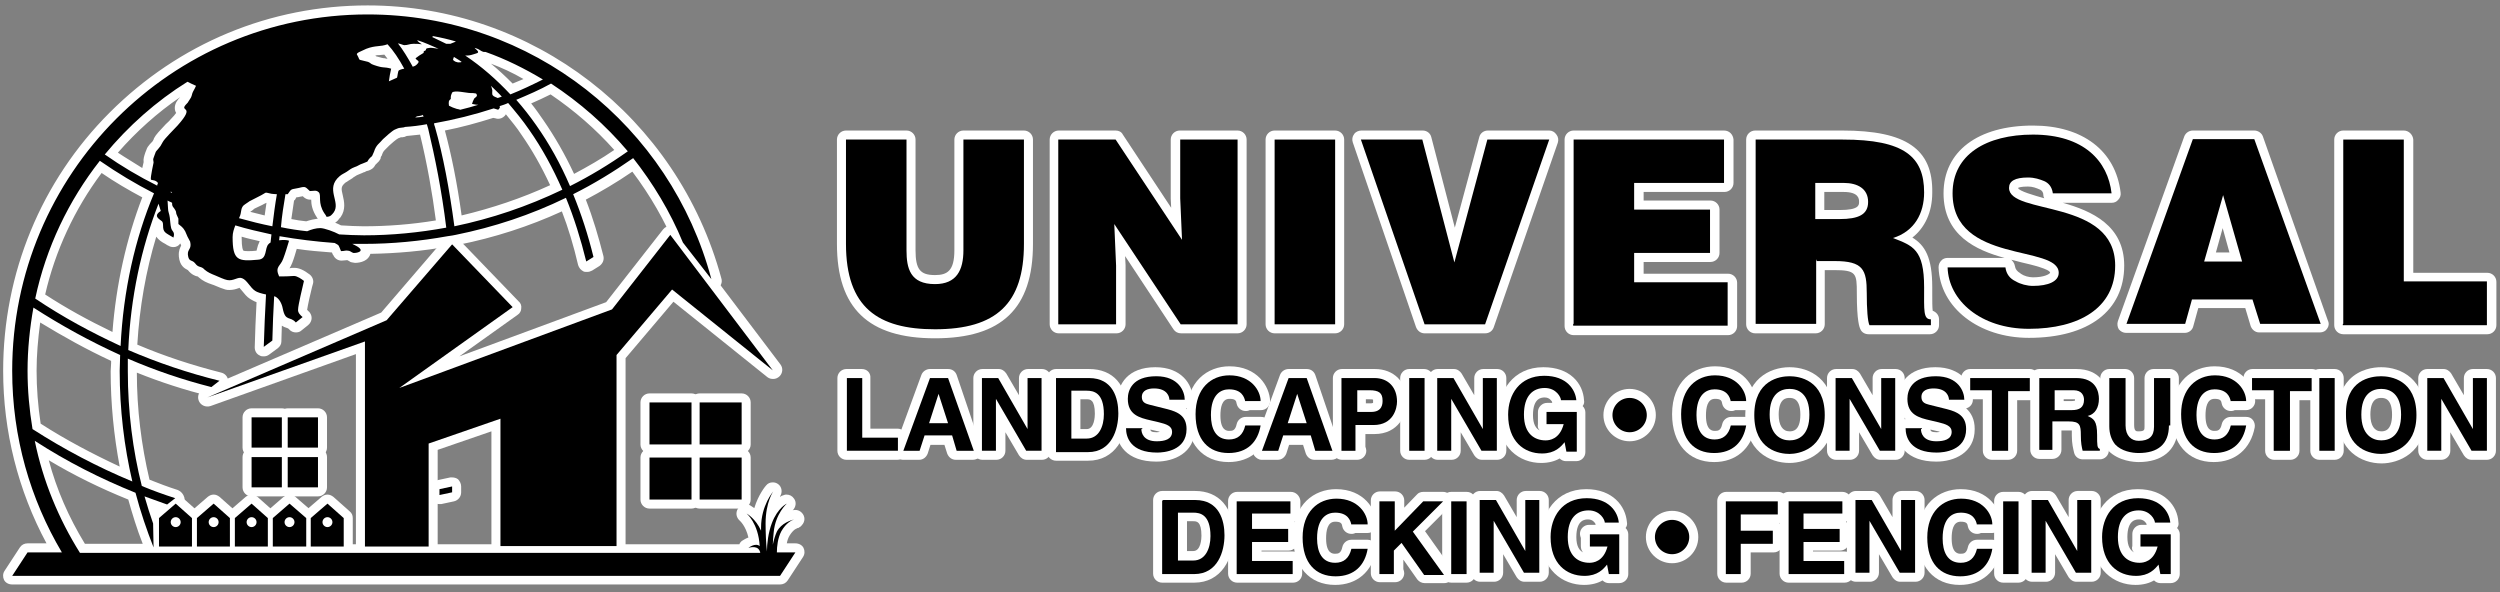
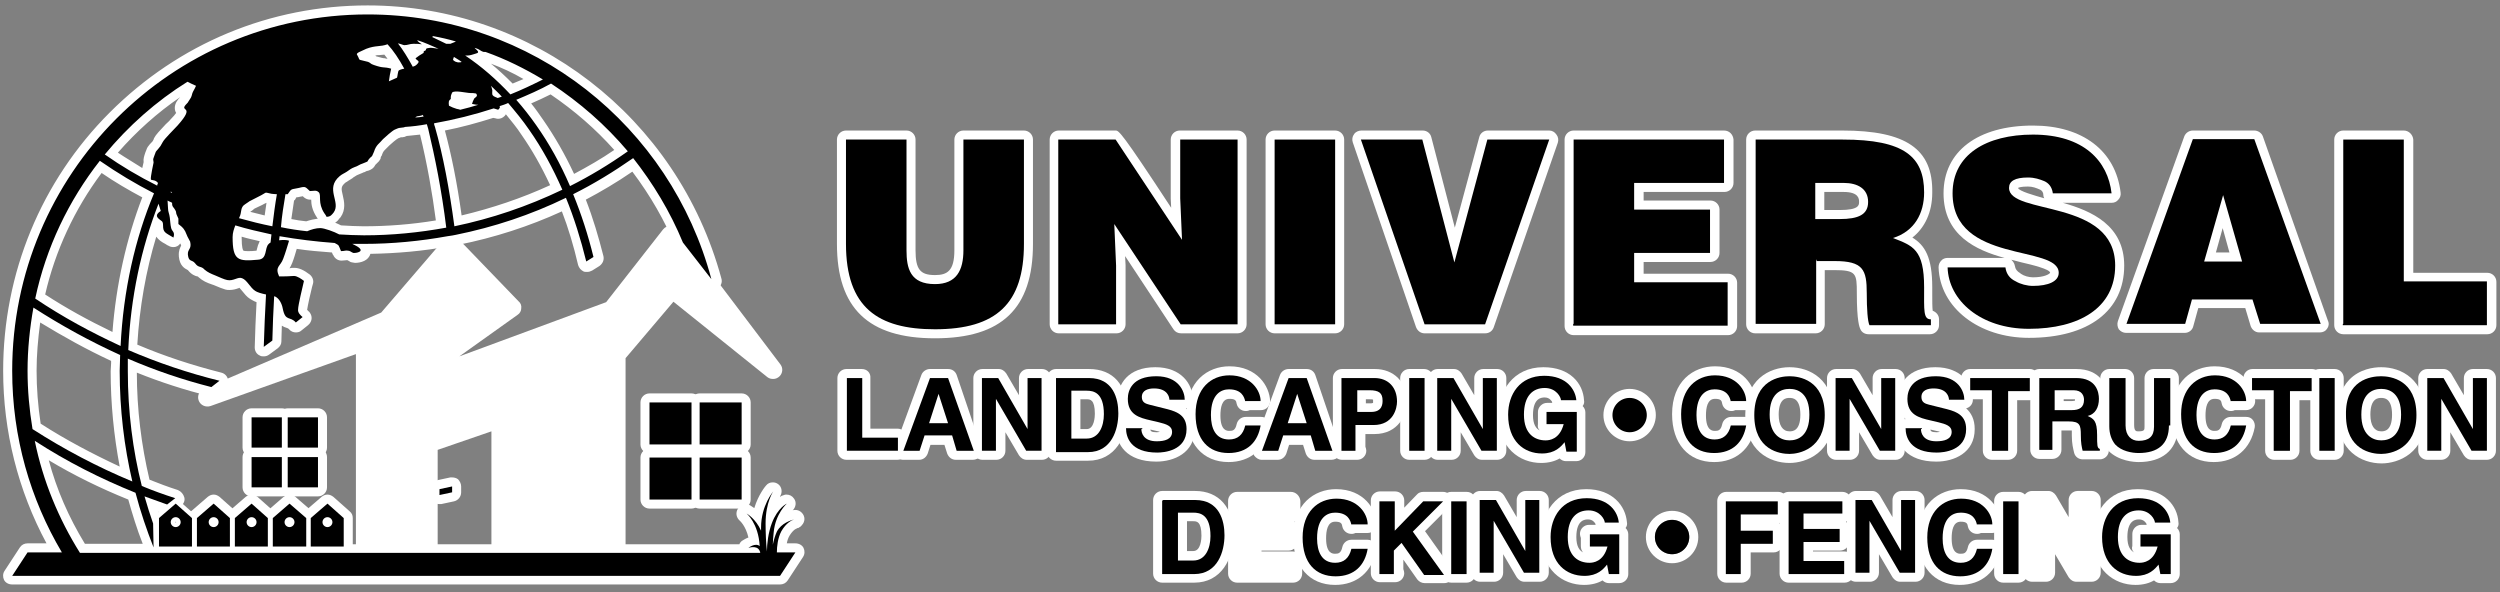
<svg xmlns="http://www.w3.org/2000/svg" version="1.1" id="Layer_1" x="0px" y="0px" width="553.5px" height="131.1px" viewBox="0 0 553.5 131.1" style="enable-background:new 0 0 553.5 131.1;" xml:space="preserve">
  <rect x="0" y="0" width="553.5" height="131.1" fill="#808080" stroke="none" />
  <style type="text/css">
	.st0{fill:#FFFFFF;}
</style>
  <g>
    <g>
      <g>
        <path class="st0" d="M143.8,99.4c-0.6,0-1-0.4-1-1v-9.3c0-0.6,0.4-1,1-1h9.3c0.6,0,1,0.4,1,1v9.3c0,0.6-0.4,1-1,1H143.8z" />
        <path class="st0" d="M153.1,89.1v9.3h-9.3v-9.3H153.1 M153.1,87.1h-9.3c-1.1,0-2,0.9-2,2v9.3c0,1.1,0.9,2,2,2h9.3     c1.1,0,2-0.9,2-2v-9.3C155.1,88,154.2,87.1,153.1,87.1L153.1,87.1z" />
      </g>
      <g>
        <path class="st0" d="M143.8,111.6c-0.6,0-1-0.4-1-1v-9.3c0-0.6,0.4-1,1-1h9.3c0.6,0,1,0.4,1,1v9.3c0,0.6-0.4,1-1,1H143.8z" />
        <path class="st0" d="M153.1,101.3v9.3h-9.3v-9.3H153.1 M153.1,99.3h-9.3c-1.1,0-2,0.9-2,2v9.3c0,1.1,0.9,2,2,2h9.3     c1.1,0,2-0.9,2-2v-9.3C155.1,100.2,154.2,99.3,153.1,99.3L153.1,99.3z" />
      </g>
      <g>
        <path class="st0" d="M154.9,111.6c-0.6,0-1-0.4-1-1v-9.3c0-0.6,0.4-1,1-1h9.3c0.6,0,1,0.4,1,1v9.3c0,0.6-0.4,1-1,1H154.9z" />
        <path class="st0" d="M164.2,101.3v9.3h-9.3v-9.3H164.2 M164.2,99.3h-9.3c-1.1,0-2,0.9-2,2v9.3c0,1.1,0.9,2,2,2h9.3     c1.1,0,2-0.9,2-2v-9.3C166.2,100.2,165.3,99.3,164.2,99.3L164.2,99.3z" />
      </g>
      <g>
        <path class="st0" d="M154.9,99.4c-0.6,0-1-0.4-1-1v-9.3c0-0.6,0.4-1,1-1h9.3c0.6,0,1,0.4,1,1v9.3c0,0.6-0.4,1-1,1H154.9z" />
        <path class="st0" d="M164.2,89.1v9.3h-9.3v-9.3H164.2 M164.2,87.1h-9.3c-1.1,0-2,0.9-2,2v9.3c0,1.1,0.9,2,2,2h9.3     c1.1,0,2-0.9,2-2v-9.3C166.2,88,165.3,87.1,164.2,87.1L164.2,87.1z" />
      </g>
      <g>
        <path class="st0" d="M55.7,100.1c-0.6,0-1-0.4-1-1v-6.7c0-0.6,0.4-1,1-1h6.7c0.6,0,1,0.4,1,1v6.7c0,0.6-0.4,1-1,1H55.7z" />
        <path class="st0" d="M62.4,92.4v6.7h-6.7v-6.7H62.4 M62.4,90.4h-6.7c-1.1,0-2,0.9-2,2v6.7c0,1.1,0.9,2,2,2h6.7c1.1,0,2-0.9,2-2     v-6.7C64.4,91.3,63.5,90.4,62.4,90.4L62.4,90.4z" />
      </g>
      <g>
        <path class="st0" d="M55.7,108.9c-0.6,0-1-0.4-1-1v-6.7c0-0.6,0.4-1,1-1h6.7c0.6,0,1,0.4,1,1v6.7c0,0.6-0.4,1-1,1H55.7z" />
        <path class="st0" d="M62.4,101.2v6.7h-6.7v-6.7H62.4 M62.4,99.2h-6.7c-1.1,0-2,0.9-2,2v6.7c0,1.1,0.9,2,2,2h6.7c1.1,0,2-0.9,2-2     v-6.7C64.4,100.1,63.5,99.2,62.4,99.2L62.4,99.2z" />
      </g>
      <g>
        <path class="st0" d="M63.7,108.9c-0.6,0-1-0.4-1-1v-6.7c0-0.6,0.4-1,1-1h6.7c0.6,0,1,0.4,1,1v6.7c0,0.6-0.4,1-1,1H63.7z" />
        <path class="st0" d="M70.4,101.2v6.7h-6.7v-6.7H70.4 M70.4,99.2h-6.7c-1.1,0-2,0.9-2,2v6.7c0,1.1,0.9,2,2,2h6.7c1.1,0,2-0.9,2-2     v-6.7C72.4,100.1,71.5,99.2,70.4,99.2L70.4,99.2z" />
      </g>
      <g>
        <path class="st0" d="M63.7,100.1c-0.6,0-1-0.4-1-1v-6.7c0-0.6,0.4-1,1-1h6.7c0.6,0,1,0.4,1,1v6.7c0,0.6-0.4,1-1,1H63.7z" />
        <path class="st0" d="M70.4,92.4v6.7h-6.7v-6.7H70.4 M70.4,90.4h-6.7c-1.1,0-2,0.9-2,2v6.7c0,1.1,0.9,2,2,2h6.7c1.1,0,2-0.9,2-2     v-6.7C72.4,91.3,71.5,90.4,70.4,90.4L70.4,90.4z" />
      </g>
      <g>
        <path class="st0" d="M80.8,122c-0.6,0-1-0.4-1-1V77L46.2,88.9C46.1,89,46,89,45.9,89c-0.4,0-0.8-0.2-0.9-0.6     c-0.2-0.5,0-1.1,0.5-1.3l39.5-17l14.4-16.6c0.2-0.2,0.4-0.3,0.7-0.3c0,0,0,0,0,0c0.3,0,0.5,0.1,0.7,0.3l13.4,13.9     c0.2,0.2,0.3,0.5,0.3,0.8c0,0.3-0.2,0.6-0.4,0.7l-19,13.6l39.8-14.7l12.7-16.3c0.2-0.2,0.5-0.4,0.8-0.4c0,0,0,0,0,0     c0.3,0,0.6,0.1,0.8,0.4l22.7,30c0.3,0.4,0.3,1-0.1,1.3c-0.2,0.2-0.4,0.3-0.7,0.3c-0.2,0-0.4-0.1-0.6-0.2l-21.5-17.3L137.5,79     v41.9c0,0.6-0.4,1-1,1c-0.1,0-0.2,0-0.3,0h-25.4c-0.6,0-1-0.4-1-1V94.1l-13.9,4.8V121c0,0.6-0.4,1-1,1H80.8z" />
        <path class="st0" d="M148.4,52l22.7,30l-22.3-17.9l-12.3,14.5v42.3h-25.7V92.7l-15.9,5.5V121H80.8V75.6L45.9,88l39.7-17.1     l14.5-16.8L113.5,68L88.4,85.9l47.1-17.4L148.4,52 M136.5,120.9L136.5,120.9L136.5,120.9 M148.4,50c-0.6,0-1.2,0.3-1.6,0.8     l-12.6,16.1l-32.5,12l12.9-9.2c0.5-0.3,0.8-0.9,0.8-1.4c0.1-0.6-0.1-1.2-0.6-1.6l-13.4-13.9c-0.4-0.4-0.9-0.6-1.4-0.6     c0,0,0,0-0.1,0c-0.6,0-1.1,0.3-1.5,0.7L84.4,69.2L45.1,86.1c-1,0.4-1.5,1.6-1.1,2.6c0.3,0.8,1.1,1.3,1.9,1.3c0.2,0,0.4,0,0.7-0.1     l32.2-11.5V121c0,1.1,0.9,2,2,2h14.1c1.1,0,2-0.9,2-2V99.6l11.9-4.1v25.4c0,1.1,0.9,2,2,2h25.1c0.2,0.1,0.4,0.1,0.6,0.1     c1.1,0,2-0.9,2-2v-0.1V79.3l10.6-12.5l20.8,16.7c0.4,0.3,0.8,0.4,1.3,0.4c0.5,0,1-0.2,1.4-0.6c0.7-0.7,0.8-1.8,0.2-2.6l-22.7-30     C149.6,50.3,149,50,148.4,50C148.4,50,148.4,50,148.4,50L148.4,50z" />
      </g>
      <g>
        <path class="st0" d="M97.3,110.6c-0.2,0-0.4-0.1-0.6-0.2c-0.2-0.2-0.4-0.5-0.4-0.8v-1.3c0-0.5,0.3-0.9,0.8-1l2.8-0.6     c0.1,0,0.1,0,0.2,0c0.2,0,0.4,0.1,0.6,0.2c0.2,0.2,0.4,0.5,0.4,0.8v1.3c0,0.5-0.3,0.9-0.8,1l-2.8,0.6     C97.4,110.6,97.4,110.6,97.3,110.6z" />
        <path class="st0" d="M100.1,107.7v1.3l-2.8,0.6v-1.3L100.1,107.7 M100.1,105.7c-0.1,0-0.3,0-0.4,0l-2.8,0.6c-0.9,0.2-1.6,1-1.6,2     v1.3c0,0.6,0.3,1.2,0.7,1.6c0.4,0.3,0.8,0.4,1.3,0.4c0.1,0,0.3,0,0.4,0l2.8-0.6c0.9-0.2,1.6-1,1.6-2v-1.3c0-0.6-0.3-1.2-0.7-1.6     C101,105.8,100.5,105.7,100.1,105.7L100.1,105.7z" />
      </g>
    </g>
    <g>
      <g>
        <g>
          <path class="st0" d="M207,73.8c-14.1,0-20.7-6.3-20.7-19.9V30.9c0-0.6,0.4-1,1-1h13.4c0.6,0,1,0.4,1,1v24.5c0,4,0.9,6.5,5.3,6.5      c3.7,0,5.3-2,5.3-6.5V30.9c0-0.6,0.4-1,1-1h13.4c0.6,0,1,0.4,1,1v23.1C227.7,67.7,221.3,73.8,207,73.8z" />
          <path class="st0" d="M226.7,30.9v23.1c0,13.2-6.1,18.9-19.7,18.9c-12.6,0-19.7-4.8-19.7-18.9V30.9h13.4v24.5      c0,4,0.8,7.5,6.3,7.5c4.8,0,6.3-3.1,6.3-7.5V30.9H226.7 M226.7,28.9h-13.4c-1.1,0-2,0.9-2,2v24.5c0,4.6-1.6,5.5-4.3,5.5      c-3.3,0-4.3-1.3-4.3-5.5V30.9c0-1.1-0.9-2-2-2h-13.4c-1.1,0-2,0.9-2,2v23.1c0,14.2,6.9,20.9,21.7,20.9s21.7-6.6,21.7-20.9V30.9      C228.7,29.8,227.8,28.9,226.7,28.9L226.7,28.9z" />
        </g>
        <g>
          <path class="st0" d="M261.5,72.7c-0.3,0-0.6-0.2-0.8-0.4L248,53.1l0.3,5.6l0,13c0,0.6-0.4,1-1,1h-12.8c-0.6,0-1-0.4-1-1V30.9      c0-0.6,0.4-1,1-1H247c0.3,0,0.6,0.2,0.8,0.4l12.7,19.2l-0.3-5.6l0-13c0-0.6,0.4-1,1-1H274c0.6,0,1,0.4,1,1v40.9c0,0.6-0.4,1-1,1      H261.5z" />
-           <path class="st0" d="M247,30.9l14.7,22.2l-0.4-9.2v-13H274v40.9h-12.6l-14.7-22.2l0.4,9.2v13h-12.8V30.9H247 M247,28.9h-12.6      c-1.1,0-2,0.9-2,2v40.9c0,1.1,0.9,2,2,2h12.8c1.1,0,2-0.9,2-2v-13c0,0,0-0.1,0-0.1l-0.1-2l10.7,16.2c0.4,0.6,1,0.9,1.7,0.9H274      c1.1,0,2-0.9,2-2V30.9c0-1.1-0.9-2-2-2h-12.8c-1.1,0-2,0.9-2,2v13c0,0,0,0.1,0,0.1l0.1,2l-10.7-16.2      C248.3,29.2,247.7,28.9,247,28.9L247,28.9z" />
+           <path class="st0" d="M247,30.9l14.7,22.2l-0.4-9.2v-13H274v40.9h-12.6l-14.7-22.2l0.4,9.2v13h-12.8V30.9H247 M247,28.9h-12.6      c-1.1,0-2,0.9-2,2v40.9c0,1.1,0.9,2,2,2h12.8c1.1,0,2-0.9,2-2v-13c0,0,0-0.1,0-0.1l-0.1-2l10.7,16.2c0.4,0.6,1,0.9,1.7,0.9H274      c1.1,0,2-0.9,2-2V30.9c0-1.1-0.9-2-2-2h-12.8c-1.1,0-2,0.9-2,2v13c0,0,0,0.1,0,0.1l0.1,2C248.3,29.2,247.7,28.9,247,28.9L247,28.9z" />
        </g>
        <g>
          <path class="st0" d="M282.2,72.7c-0.6,0-1-0.4-1-1V30.9c0-0.6,0.4-1,1-1h13.4c0.6,0,1,0.4,1,1v40.9c0,0.6-0.4,1-1,1H282.2z" />
          <path class="st0" d="M295.6,30.9v40.9h-13.4V30.9H295.6 M295.6,28.9h-13.4c-1.1,0-2,0.9-2,2v40.9c0,1.1,0.9,2,2,2h13.4      c1.1,0,2-0.9,2-2V30.9C297.6,29.8,296.7,28.9,295.6,28.9L295.6,28.9z" />
        </g>
        <g>
          <path class="st0" d="M315.3,72.7c-0.4,0-0.8-0.3-0.9-0.7l-14-40.9c-0.1-0.3-0.1-0.6,0.1-0.9c0.2-0.3,0.5-0.4,0.8-0.4h13.6      c0.5,0,0.9,0.3,1,0.7l6.2,23.6l6.4-23.6c0.1-0.4,0.5-0.7,1-0.7H343c0.3,0,0.6,0.2,0.8,0.4s0.2,0.6,0.1,0.9l-14.2,40.9      c-0.1,0.4-0.5,0.7-0.9,0.7H315.3z" />
          <path class="st0" d="M343,30.9l-14.2,40.9h-13.4l-14-40.9h13.6l7.1,27.2l7.3-27.2H343 M343,28.9h-13.6c-0.9,0-1.7,0.6-1.9,1.5      l-5.4,20l-5.2-20c-0.2-0.9-1-1.5-1.9-1.5h-13.6c-0.6,0-1.3,0.3-1.6,0.8c-0.4,0.5-0.5,1.2-0.3,1.8l14,40.9c0.3,0.8,1,1.4,1.9,1.4      h13.4c0.9,0,1.6-0.5,1.9-1.3l14.2-40.9c0.2-0.6,0.1-1.3-0.3-1.8C344.2,29.2,343.6,28.9,343,28.9L343,28.9z" />
        </g>
        <g>
          <path class="st0" d="M348.4,73.2c-0.6,0-1-0.4-1-1V30.9c0-0.6,0.4-1,1-1h33.3c0.6,0,1,0.4,1,1v9.6c0,0.6-0.4,1-1,1h-18.9v3.9      h15.8c0.6,0,1,0.4,1,1V56c0,0.6-0.4,1-1,1h-15.8v4.5h19.7c0.6,0,1,0.4,1,1v9.6c0,0.6-0.4,1-1,1H348.4z" />
          <path class="st0" d="M381.7,30.9v9.6h-19.9v5.9h16.8V56h-16.8v6.5h20.7v9.6h-34.2v-0.4V30.9H381.7 M381.7,28.9h-33.3      c-1.1,0-2,0.9-2,2v40.9v0.4c0,1.1,0.9,2,2,2h34.2c1.1,0,2-0.9,2-2v-9.6c0-1.1-0.9-2-2-2h-18.7V58h14.8c1.1,0,2-0.9,2-2v-9.6      c0-1.1-0.9-2-2-2h-14.8v-1.9h17.9c1.1,0,2-0.9,2-2v-9.6C383.7,29.8,382.9,28.9,381.7,28.9L381.7,28.9z" />
        </g>
        <g>
          <path class="st0" d="M413.8,73c-0.4,0-0.7-0.2-0.9-0.6c-0.5-1-0.7-3.5-0.7-7.6c0-4.9-0.6-6.1-6.1-6.1h-3v13c0,0.6-0.4,1-1,1      h-13.4c-0.6,0-1-0.4-1-1V30.9c0-0.6,0.4-1,1-1h19.3c13.5,0,19,3.7,19,12.7c0,4.6-1.9,8.1-5.3,10c3.5,1.6,5.3,3.7,5.3,10.9l0,1.6      c0,2.1,0,4.2,0.3,4.5c0,0,0,0,0,0c0,0,0.1,0,0.2,0c0.6,0,1,0.4,1,1V72c0,0.6-0.4,1-1,1H413.8z M407.3,47.5      c5.3,0,5.3-1.8,5.3-2.8c0-2.6-2.4-3.2-4.4-3.2h-5.3v6H407.3z" />
          <path class="st0" d="M407.9,30.9c13.6,0,18,3.8,18,11.7c0,4.6-2.1,8.6-6.9,10.1c4.4,1.7,6.9,2.5,6.9,10.9c0,5.2-0.2,7.1,1.5,7.1      V72h-13.6c-0.4-0.8-0.6-3.6-0.6-7.1c0-5.2-0.8-7.1-7.1-7.1h-4v-0.2v14.2h-13.4V30.9H407.9 M401.9,48.5h0.2h5.2      c4.2,0,6.3-1,6.3-3.8c0-2.9-2.3-4.2-5.4-4.2h-6.3V48.5 M407.9,28.9h-19.3c-1.1,0-2,0.9-2,2v40.9c0,1.1,0.9,2,2,2h13.4      c1.1,0,2-0.9,2-2v-12h2c5,0,5.1,0.7,5.1,5.1c0,6.3,0.6,7.6,0.8,8c0.3,0.7,1,1.1,1.8,1.1h13.6c1.1,0,2-0.9,2-2v-1.3      c0-0.9-0.6-1.6-1.4-1.9c-0.1-0.7-0.1-2.2-0.1-3.6c0-0.5,0-1,0-1.6c0-6.6-1.6-9.3-4.4-11c2.8-2.2,4.4-5.7,4.4-9.9      C428,33,422,28.9,407.9,28.9L407.9,28.9z M403.9,42.5h4.3c3.4,0,3.4,1.6,3.4,2.2c0,0.7,0,1.8-4.3,1.8h-3.4V42.5L403.9,42.5z" />
        </g>
        <g>
          <path class="st0" d="M449.2,73.8c-10.6,0-18.8-6.3-19-14.6c0-0.3,0.1-0.5,0.3-0.7c0.2-0.2,0.4-0.3,0.7-0.3H444      c0.5,0,0.9,0.4,1,0.9c0.2,1.1,0.7,1.9,1.8,2.4c1,0.6,2.3,0.9,3.3,0.9c2.8,0,4.7-0.8,4.7-1.9c0-1.6-3.4-2.5-7.1-3.3      c-6.9-1.6-16.4-3.9-16.4-14.3c0-8.6,7.2-14,18.8-14c10.5,0,17.4,5.2,18.4,13.9c0,0.3-0.1,0.6-0.2,0.8c-0.2,0.2-0.5,0.3-0.7,0.3      h-13c-0.5,0-0.9-0.4-1-0.9c-0.2-1.2-0.8-1.7-1.3-2c-0.9-0.4-1.8-0.7-3.1-0.7c-2.1,0-3.2,0.4-3.2,1.3c0,1.6,3.5,2.4,7.2,3.3      c6.9,1.7,16.3,4,16.3,13.8C469.3,68.2,461.8,73.8,449.2,73.8z" />
          <path class="st0" d="M450.1,29.8c11.3,0,16.6,5.9,17.4,13h-13v0c-0.2-1.5-1-2.3-1.9-2.7c-1-0.4-2.1-0.8-3.6-0.8      c-2.9,0-4.2,0.8-4.2,2.3c0,6.1,23.5,2.3,23.5,17.2c0,9.4-8,14-19.1,14c-10.7,0-17.8-6.3-18-13.6H444c0.2,1.5,1,2.5,2.3,3.1      c1,0.6,2.5,1,3.8,1c3.4,0,5.7-1,5.7-2.9c0-6.3-23.5-1.9-23.5-17.6C432.2,34.2,439.8,29.8,450.1,29.8 M450.1,27.8      c-12.2,0-19.8,5.7-19.8,15c0,9.3,7.2,12.6,13.5,14.3h-12.6c-0.5,0-1.1,0.2-1.4,0.6c-0.4,0.4-0.6,0.9-0.6,1.5      c0.3,8.9,8.9,15.6,20,15.6c13.2,0,21.1-6,21.1-16c0-8.9-7.2-12.1-13.6-13.9l10.8,0c0.6,0,1.1-0.2,1.5-0.7c0.4-0.4,0.6-1,0.5-1.6      C468.4,33.4,461.1,27.8,450.1,27.8L450.1,27.8z M446.8,41.6c0.2-0.1,0.7-0.3,2.2-0.3c1,0,1.8,0.3,2.7,0.7      c0.4,0.2,0.7,0.6,0.7,1.2c0,0.3,0.1,0.5,0.2,0.7C450.5,43.3,446.9,42.3,446.8,41.6L446.8,41.6z M450.1,61.4      c-0.9,0-2-0.3-2.7-0.8c0,0-0.1-0.1-0.1-0.1c-0.7-0.4-1.1-0.9-1.2-1.6c-0.1-0.6-0.4-1-0.8-1.4c0.8,0.2,1.6,0.4,2.3,0.6      c2.2,0.5,6.3,1.5,6.3,2.3C453.7,60.7,452.6,61.4,450.1,61.4L450.1,61.4z" />
        </g>
        <g>
          <path class="st0" d="M500.4,72.7c-0.4,0-0.8-0.3-1-0.7l-1.5-4.7H486l-1.3,4.7c-0.1,0.4-0.5,0.7-1,0.7h-13      c-0.3,0-0.6-0.2-0.8-0.4c-0.2-0.3-0.2-0.6-0.1-0.9l14.7-40.9c0.1-0.4,0.5-0.7,0.9-0.7h13.6c0.4,0,0.8,0.3,0.9,0.7l14.7,40.9      c0.1,0.3,0.1,0.6-0.1,0.9c-0.2,0.3-0.5,0.4-0.8,0.4H500.4z M495,56.9l-2.9-10l-2.9,10H495z" />
          <path class="st0" d="M499.1,30.9l14.7,40.9h-13.4l-1.7-5.4h-13.4l-1.5,5.4h-13l14.7-40.9H499.1 M488,57.9h8.4l-4.2-14.7      L488,57.9 M499.1,28.9h-13.6c-0.8,0-1.6,0.5-1.9,1.3l-14.7,40.9c-0.2,0.6-0.1,1.3,0.2,1.8c0.4,0.5,1,0.8,1.6,0.8h13      c0.9,0,1.7-0.6,1.9-1.5l1.1-4h10.4l1.2,4c0.3,0.8,1,1.4,1.9,1.4h13.4c0.7,0,1.3-0.3,1.6-0.8c0.4-0.5,0.5-1.2,0.2-1.8L501,30.2      C500.7,29.4,499.9,28.9,499.1,28.9L499.1,28.9z M490.6,55.9l1.5-5.4l1.5,5.4H490.6L490.6,55.9z" />
        </g>
        <g>
          <path class="st0" d="M518.8,73c-0.6,0-1-0.4-1-1V30.9c0-0.6,0.4-1,1-1h13.4c0.6,0,1,0.4,1,1v30.4h17.4c0.6,0,1,0.4,1,1V72      c0,0.6-0.4,1-1,1H518.8z" />
          <path class="st0" d="M532.2,30.9v31.4h18.4V72h-31.9v-0.2V30.9H532.2 M532.2,28.9h-13.4c-1.1,0-2,0.9-2,2v40.9V72      c0,1.1,0.9,2,2,2h31.9c1.1,0,2-0.9,2-2v-9.6c0-1.1-0.9-2-2-2h-16.4V30.9C534.2,29.8,533.3,28.9,532.2,28.9L532.2,28.9z" />
        </g>
      </g>
      <g>
        <g>
          <g>
            <path class="st0" d="M187.5,100.8c-0.6,0-1-0.4-1-1V83.7c0-0.6,0.4-1,1-1h3.4c0.6,0,1,0.4,1,1v12.2h7c0.6,0,1,0.4,1,1v2.9       c0,0.6-0.4,1-1,1H187.5z" />
            <path class="st0" d="M190.8,83.7v13.2h8v2.9h-11.3V83.7H190.8 M190.8,81.7h-3.4c-1.1,0-2,0.9-2,2v16.1c0,1.1,0.9,2,2,2h11.3       c1.1,0,2-0.9,2-2v-2.9c0-1.1-0.9-2-2-2h-6V83.7C192.8,82.6,192,81.7,190.8,81.7L190.8,81.7z" />
          </g>
          <g>
            <path class="st0" d="M211.8,100.8c-0.4,0-0.8-0.3-1-0.7l-0.8-2.7h-4.6l-0.8,2.7c-0.1,0.4-0.5,0.7-1,0.7h-3.6       c-0.3,0-0.6-0.2-0.8-0.4c-0.2-0.3-0.2-0.6-0.1-0.9l5.9-16.1c0.1-0.4,0.5-0.7,0.9-0.7h4c0.4,0,0.8,0.3,0.9,0.7l5.7,16.1       c0.1,0.3,0.1,0.6-0.1,0.9s-0.5,0.4-0.8,0.4H211.8z M208.5,92.7l-0.7-2.2l-0.7,2.2H208.5z" />
            <path class="st0" d="M209.9,83.7l5.7,16.1h-3.8l-1-3.4h-6.1l-1,3.4h-3.6l5.9-16.1H209.9 M205.7,93.7h4.2l-2.1-6.5L205.7,93.7        M209.9,81.7h-4c-0.8,0-1.6,0.5-1.9,1.3l-5.9,16.1c-0.2,0.6-0.1,1.3,0.2,1.8c0.4,0.5,1,0.9,1.6,0.9h3.6c0.9,0,1.6-0.6,1.9-1.4       l0.6-1.9h3.1l0.6,1.9c0.3,0.8,1,1.4,1.9,1.4h3.8c0.6,0,1.3-0.3,1.6-0.8c0.4-0.5,0.5-1.2,0.3-1.8L211.8,83       C211.5,82.2,210.8,81.7,209.9,81.7L209.9,81.7z" />
          </g>
          <g>
            <path class="st0" d="M227.3,100.8c-0.4,0-0.7-0.2-0.9-0.5l-4.8-8.3v7.8c0,0.6-0.4,1-1,1h-3.1c-0.6,0-1-0.4-1-1V83.7       c0-0.6,0.4-1,1-1h3.6c0.4,0,0.7,0.2,0.9,0.5l4.6,8.1v-7.6c0-0.6,0.4-1,1-1h3.1c0.6,0,1,0.4,1,1v16.1c0,0.6-0.4,1-1,1H227.3z" />
            <path class="st0" d="M230.7,83.7v16.1h-3.4l-6.7-11.5v11.5h-3.1V83.7h3.6l6.5,11.3V83.7H230.7 M230.7,81.7h-3.1       c-1.1,0-2,0.9-2,2v3.8l-2.8-4.8c-0.4-0.6-1-1-1.7-1h-3.6c-1.1,0-2,0.9-2,2v16.1c0,1.1,0.9,2,2,2h3.1c1.1,0,2-0.9,2-2v-4.1       l3,5.1c0.4,0.6,1,1,1.7,1h3.4c1.1,0,2-0.9,2-2V83.7C232.7,82.6,231.8,81.7,230.7,81.7L230.7,81.7z" />
          </g>
          <g>
            <path class="st0" d="M233.8,101c-0.6,0-1-0.4-1-1V83.7c0-0.6,0.4-1,1-1h7.3c4.7,0,7.5,3.3,7.5,8.8c0,4.4-2,9.6-7.7,9.6H233.8z        M240.5,96.1c2.6,0,2.8-3.4,2.8-4.4c0-4.2-1.8-4.2-2.8-4.2h-2.4v8.7H240.5z" />
            <path class="st0" d="M241.1,83.7c5.4,0,6.5,4.6,6.5,7.8c0,3.6-1.5,8.6-6.7,8.6h-7.1V83.7h0.2H241.1 M237.2,97.1h3.4       c2.7,0,3.8-2.7,3.8-5.4c0-4.8-2.3-5.2-3.8-5.2h-3.4V97.1 M241.1,81.7H234h-0.2c-1.1,0-2,0.9-2,2V100c0,1.1,0.9,2,2,2h7.1       c6,0,8.7-5.3,8.7-10.6C249.6,85.3,246.5,81.7,241.1,81.7L241.1,81.7z M239.2,88.4h1.4c0.7,0,1.8,0,1.8,3.2       c0,0.6-0.1,3.4-1.8,3.4h-1.4V88.4L239.2,88.4z" />
          </g>
          <g>
            <path class="st0" d="M256,101.2c-7.3,0-7.9-4.9-7.9-6.4c0-0.6,0.4-1,1-1h3.6c0.6,0,1,0.4,1,1V95c0,0.8,0.4,1.7,2.4,1.7       c2.4,0,2.4-0.8,2.4-1.1c0-0.4-0.3-0.7-2.2-1.1l-1.7-0.4c-2.7-0.6-6-1.4-6-5.8c0-2.9,1.9-6,7.3-6c5.8,0,7.3,4.1,7.3,6.2       c0,0.6-0.4,1-1,1h-3.4c-0.6,0-1-0.4-1-1c0-0.3-0.1-1.5-2.4-1.5c-0.6,0-1.7,0.1-1.7,0.9c0,0.3,0.1,0.4,0.8,0.7l0.2,0.1l3.9,1       c1.7,0.5,4.9,1.3,4.9,5.4C263.5,99.6,259.5,101.2,256,101.2z" />
            <path class="st0" d="M255.8,83.3c5,0,6.3,3.4,6.3,5.2h-3.4c0-0.6-0.4-2.5-3.4-2.5c-1.3,0-2.7,0.4-2.7,1.9c0,1.3,1,1.5,1.7,1.7       l4,1c2.3,0.6,4.2,1.5,4.2,4.4c0,4.8-5,5.2-6.5,5.2c-5.9,0-6.9-3.4-6.9-5.4h3.6V95c0,0.8,0.4,2.7,3.4,2.7c1.7,0,3.4-0.4,3.4-2.1       c0-1.3-1.3-1.7-2.9-2.1l-1.7-0.4c-2.7-0.6-5.2-1.3-5.2-4.8C249.5,86.4,250.6,83.3,255.8,83.3 M255.8,81.3c-6.1,0-8.3,3.8-8.3,7       c0,2.1,0.7,3.5,1.7,4.5h-0.1c-1.1,0-2,0.9-2,2c0,3.6,2.3,7.4,8.9,7.4c3.9,0,8.5-1.9,8.5-7.2c0-2.2-0.8-3.6-1.9-4.6       c0.9-0.2,1.5-1,1.5-1.9C264.1,85,261.5,81.3,255.8,81.3L255.8,81.3z M256,95.7c-1.1,0-1.3-0.3-1.3-0.6l1.3,0.3       c0.3,0.1,0.6,0.1,0.8,0.2C256.5,95.7,256.3,95.7,256,95.7L256,95.7z" />
          </g>
          <g>
            <path class="st0" d="M271.9,101.2c-5.2,0-8.3-3.6-8.3-9.6c0-5.7,3.4-9.6,8.5-9.6c5.5,0,7.9,3.9,7.9,6.7c0,0.6-0.4,1-1,1h-2.7       c-0.1,0.1-0.3,0.2-0.5,0.2c0,0-0.1,0-0.1,0c-0.5,0-0.9-0.3-1-0.8c-0.2-0.9-0.6-1.9-2.6-1.9c-1.9,0-3,1.7-3,4.7       c0,2,0.5,4.4,3,4.4c1.4,0,2.3-0.7,2.6-2.3c0.1-0.5,0.5-0.8,1-0.8h3.4c0.3,0,0.6,0.1,0.8,0.4c0.2,0.2,0.3,0.5,0.2,0.8       C279.3,98.7,276.3,101.2,271.9,101.2z" />
            <path class="st0" d="M272.2,83.1c4.8,0,6.9,3.4,6.9,5.7h-3.4v0.2c-0.2-1-0.8-2.7-3.6-2.7c-1.7,0-4,1-4,5.7c0,2.9,1,5.4,4,5.4       c1.9,0,3.1-1,3.6-3.1h3.4c-0.6,3.6-2.9,6.1-7.1,6.1c-4.4,0-7.3-2.9-7.3-8.6C264.6,86,268,83.1,272.2,83.1 M272.2,81.1       c-4.8,0-9.5,3.3-9.5,10.6c0,6.5,3.6,10.6,9.3,10.6c4.8,0,8.2-2.9,9.1-7.7c0.1-0.6-0.1-1.2-0.4-1.6c-0.4-0.5-0.9-0.7-1.5-0.7       h-3.4c-1,0-1.8,0.7-2,1.6c-0.3,1.4-0.9,1.5-1.6,1.5c-0.5,0-2,0-2-3.4c0-1.7,0.3-3.7,2-3.7c1.3,0,1.5,0.4,1.6,1.1       c0.2,0.9,1,1.6,2,1.6c0.1,0,0.1,0,0.2,0c0.2,0,0.5-0.1,0.7-0.2h2.5c1.1,0,2-0.9,2-2C281.1,85.5,278.3,81.1,272.2,81.1       L272.2,81.1z" />
          </g>
          <g>
            <path class="st0" d="M291.2,100.8c-0.4,0-0.8-0.3-1-0.7l-0.8-2.7h-4.6l-0.8,2.7c-0.1,0.4-0.5,0.7-1,0.7h-3.6       c-0.3,0-0.6-0.2-0.8-0.4c-0.2-0.3-0.2-0.6-0.1-0.9l5.9-16.1c0.1-0.4,0.5-0.7,0.9-0.7h4c0.4,0,0.8,0.3,0.9,0.7l5.7,16.1       c0.1,0.3,0.1,0.6-0.1,0.9s-0.5,0.4-0.8,0.4H291.2z M288,92.7l-0.7-2.2l-0.7,2.2H288z" />
            <path class="st0" d="M289.3,83.7l5.7,16.1h-3.8l-1-3.4h-6.1l-1,3.4h-3.6l5.9-16.1H289.3 M285.1,93.7h4.2l-2.1-6.5L285.1,93.7        M289.3,81.7h-4c-0.8,0-1.6,0.5-1.9,1.3l-5.9,16.1c-0.2,0.6-0.1,1.3,0.2,1.8c0.4,0.5,1,0.9,1.6,0.9h3.6c0.9,0,1.6-0.6,1.9-1.4       l0.6-1.9h3.1l0.6,1.9c0.3,0.8,1,1.4,1.9,1.4h3.8c0.6,0,1.3-0.3,1.6-0.8s0.5-1.2,0.3-1.8L291.2,83       C290.9,82.2,290.2,81.7,289.3,81.7L289.3,81.7z" />
          </g>
          <g>
            <path class="st0" d="M297.1,100.8c-0.6,0-1-0.4-1-1V83.7c0-0.6,0.4-1,1-1h7.3c3.6,0,6,2.5,6,6.2c0,2.2-1.3,6.2-6.2,6.2h-3v4       c0.1,0.2,0.2,0.4,0.2,0.6c0,0.6-0.4,1-1,1H297.1z M303.6,90.2c1.4,0,1.5-0.7,1.5-1.5c0-0.8,0-1.3-1.9-1.3h-1.7v2.8H303.6z" />
            <path class="st0" d="M304.4,83.7c3.1,0,5,2.1,5,5.2c0,1.5-0.8,5.2-5.2,5.2h-4v5.7h0.2h-3.4V83.7H304.4 M300.4,91.2h3.1       c2.5,0,2.5-1.9,2.5-2.5c0-1.7-0.8-2.3-2.9-2.3h-2.7V91.2 M304.4,81.7h-7.3c-1.1,0-2,0.9-2,2v16.1c0,1.1,0.9,2,2,2h3.4       c1.1,0,2-0.9,2-2c0-0.3-0.1-0.6-0.2-0.9v-2.8h2c5.3,0,7.2-4.3,7.2-7.2C311.5,84.6,308.6,81.7,304.4,81.7L304.4,81.7z        M302.4,88.4h0.7c0.5,0,0.8,0,0.9,0.1c0,0.1,0,0.1,0,0.2c0,0.1,0,0.3,0,0.5c-0.1,0-0.2,0.1-0.5,0.1h-1.1V88.4L302.4,88.4z" />
          </g>
          <g>
            <path class="st0" d="M312,100.8c-0.6,0-1-0.4-1-1V83.7c0-0.6,0.4-1,1-1h3.4c0.6,0,1,0.4,1,1v16.1c0,0.6-0.4,1-1,1H312z" />
            <path class="st0" d="M315.3,83.7v16.1H312V83.7H315.3 M315.3,81.7H312c-1.1,0-2,0.9-2,2v16.1c0,1.1,0.9,2,2,2h3.4       c1.1,0,2-0.9,2-2V83.7C317.3,82.6,316.4,81.7,315.3,81.7L315.3,81.7z" />
          </g>
          <g>
            <path class="st0" d="M328.1,100.8c-0.4,0-0.7-0.2-0.9-0.5l-4.8-8.3v7.8c0,0.6-0.4,1-1,1h-3.1c-0.6,0-1-0.4-1-1V83.7       c0-0.6,0.4-1,1-1h3.6c0.4,0,0.7,0.2,0.9,0.5l4.6,8.1v-7.6c0-0.6,0.4-1,1-1h3.1c0.6,0,1,0.4,1,1v16.1c0,0.6-0.4,1-1,1H328.1z" />
            <path class="st0" d="M331.5,83.7v16.1h-3.4l-6.7-11.5v11.5h-3.1V83.7h3.6l6.5,11.3V83.7H331.5 M331.5,81.7h-3.1       c-1.1,0-2,0.9-2,2v3.8l-2.8-4.8c-0.4-0.6-1-1-1.7-1h-3.6c-1.1,0-2,0.9-2,2v16.1c0,1.1,0.9,2,2,2h3.1c1.1,0,2-0.9,2-2v-4.1       l3,5.1c0.4,0.6,1,1,1.7,1h3.4c1.1,0,2-0.9,2-2V83.7C333.5,82.6,332.6,81.7,331.5,81.7L331.5,81.7z" />
          </g>
          <g>
            <path class="st0" d="M341.3,101.5c-4.3,0-8.5-3-8.5-9.6c0-4.8,2.8-9.6,9-9.6c5.2,0,7.8,3.2,8.1,6.4c0,0.3-0.1,0.6-0.3,0.8       s-0.5,0.3-0.7,0.3h-3.4c-0.6,0-1-0.4-1-1c0-0.2-0.7-1.7-2.6-1.7c-2.3,0-3.6,1.7-3.6,4.9c0,3.8,2.1,4.7,3.8,4.7       c1.1,0,2-0.5,2.5-1.6h-2.3c-0.6,0-1-0.4-1-1v-2.7c0-0.6,0.4-1,1-1h6.7c0.6,0,1,0.4,1,1v8.8c0,0.6-0.4,1-1,1h-2.3       c-0.5,0-0.9-0.3-1-0.8l0-0.2C344.8,100.8,343.4,101.5,341.3,101.5z" />
            <path class="st0" d="M341.7,83.3c5,0,6.9,3.1,7.1,5.4h-3.4c0-0.6-1-2.7-3.6-2.7s-4.6,1.7-4.6,5.9c0,4.4,2.5,5.7,4.8,5.7       c0.8,0,3.1-0.2,4-3.6h-3.8l0-2.7h6.7v8.8h-2.3l-0.4-2.1c-0.8,1-2.1,2.5-5,2.5c-4,0-7.5-2.7-7.5-8.6       C333.8,87.5,336.3,83.3,341.7,83.3 M342.4,91.2L342.4,91.2L342.4,91.2 M342.4,91.2L342.4,91.2 M341.7,81.3       c-6.8,0-10,5.5-10,10.6c0,7.3,4.8,10.6,9.5,10.6c1.7,0,3.1-0.4,4.1-1c0.4,0.4,0.9,0.6,1.4,0.6h2.3c1.1,0,2-0.9,2-2v-8.8       c0-0.5-0.2-1-0.6-1.4c0.3-0.4,0.4-0.8,0.3-1.3C350.5,84.9,347.6,81.3,341.7,81.3L341.7,81.3z M340.9,95.3       c-0.8-0.4-1.5-1.3-1.5-3.4c0-3.9,2-3.9,2.6-3.9c1.1,0,1.5,0.8,1.6,0.9c0,0.1,0,0.2,0.1,0.3h-1.2c-0.5,0-1,0.2-1.4,0.6       c-0.4,0.4-0.6,0.9-0.6,1.4l0,2.7C340.4,94.5,340.5,94.9,340.9,95.3L340.9,95.3z" />
          </g>
          <g>
            <path class="st0" d="M360.8,96.6c-2.6,0-4.8-2.1-4.8-4.8c0-2.6,2.1-4.8,4.8-4.8c2.6,0,4.8,2.1,4.8,4.8       C365.6,94.5,363.4,96.6,360.8,96.6z" />
            <path class="st0" d="M360.8,88.1c2.1,0,3.8,1.7,3.8,3.8c0,2.1-1.7,3.8-3.8,3.8c-2.1,0-3.8-1.7-3.8-3.8       C357,89.8,358.7,88.1,360.8,88.1 M360.8,86.1c-3.2,0-5.8,2.6-5.8,5.8s2.6,5.8,5.8,5.8c3.2,0,5.8-2.6,5.8-5.8       S364,86.1,360.8,86.1L360.8,86.1z" />
          </g>
          <g>
            <path class="st0" d="M379.4,101.2c-5.2,0-8.3-3.6-8.3-9.6c0-5.7,3.4-9.6,8.5-9.6c5.5,0,7.9,3.9,7.9,6.7c0,0.6-0.4,1-1,1h-2.7       c-0.1,0.1-0.3,0.2-0.5,0.2c0,0-0.1,0-0.1,0c-0.5,0-0.9-0.3-1-0.8c-0.2-0.9-0.6-1.9-2.6-1.9c-1.9,0-3,1.7-3,4.7       c0,2,0.5,4.4,3,4.4c1.4,0,2.3-0.7,2.6-2.3c0.1-0.5,0.5-0.8,1-0.8h3.4c0.3,0,0.6,0.1,0.8,0.4c0.2,0.2,0.3,0.5,0.2,0.8       C386.8,98.7,383.8,101.2,379.4,101.2z" />
            <path class="st0" d="M379.7,83.1c4.8,0,6.9,3.4,6.9,5.7h-3.4v0.2c-0.2-1-0.8-2.7-3.6-2.7c-1.7,0-4,1-4,5.7c0,2.9,1,5.4,4,5.4       c1.9,0,3.1-1,3.6-3.1h3.4c-0.6,3.6-2.9,6.1-7.1,6.1c-4.4,0-7.3-2.9-7.3-8.6C372.1,86,375.5,83.1,379.7,83.1 M379.7,81.1       c-4.8,0-9.5,3.3-9.5,10.6c0,6.5,3.6,10.6,9.3,10.6c4.8,0,8.2-2.9,9.1-7.7c0.1-0.6-0.1-1.2-0.4-1.6c-0.4-0.5-0.9-0.7-1.5-0.7       h-3.4c-1,0-1.8,0.7-2,1.6c-0.3,1.4-0.9,1.5-1.6,1.5c-0.5,0-2,0-2-3.4c0-1.7,0.3-3.7,2-3.7c1.3,0,1.5,0.4,1.6,1.1       c0.2,0.9,1,1.6,2,1.6c0.1,0,0.1,0,0.2,0c0.2,0,0.5-0.1,0.7-0.2h2.5c1.1,0,2-0.9,2-2C388.6,85.5,385.8,81.1,379.7,81.1       L379.7,81.1z" />
          </g>
          <g>
            <path class="st0" d="M396.2,101.5c-4.2,0-8.8-2.5-8.8-9.6c0-7.1,4.5-9.6,8.8-9.6s8.8,2.5,8.8,9.6       C405,101.2,397.1,101.5,396.2,101.5z M396.2,87.2c-1.6,0-3.4,0.8-3.4,4.7c0,4.3,2.6,4.7,3.4,4.7c1.6,0,3.4-0.8,3.4-4.7       C399.6,88,397.8,87.2,396.2,87.2z" />
            <path class="st0" d="M396.2,83.3c2.1,0,7.8,0.8,7.8,8.6c0,7.5-5.7,8.6-7.8,8.6s-7.8-0.8-7.8-8.6S394.1,83.3,396.2,83.3        M396.2,97.5c1.9,0,4.4-1,4.4-5.7c0-4.6-2.5-5.7-4.4-5.7s-4.4,1-4.4,5.7C391.8,96.3,394.3,97.5,396.2,97.5 M396.2,81.3       c-4.5,0-9.8,2.8-9.8,10.6s5.3,10.6,9.8,10.6c3.6,0,9.8-2.2,9.8-10.6C406,84,400.7,81.3,396.2,81.3L396.2,81.3z M396.2,95.5       c-1.5,0-2.4-1.3-2.4-3.7c0-3.7,1.8-3.7,2.4-3.7s2.4,0,2.4,3.7S396.8,95.5,396.2,95.5L396.2,95.5z" />
          </g>
          <g>
            <path class="st0" d="M416.3,100.8c-0.4,0-0.7-0.2-0.9-0.5l-4.8-8.3v7.8c0,0.6-0.4,1-1,1h-3.1c-0.6,0-1-0.4-1-1V83.7       c0-0.6,0.4-1,1-1h3.6c0.4,0,0.7,0.2,0.9,0.5l4.6,8.1v-7.6c0-0.6,0.4-1,1-1h3.1c0.6,0,1,0.4,1,1v16.1c0,0.6-0.4,1-1,1H416.3z" />
            <path class="st0" d="M419.7,83.7v16.1h-3.4l-6.7-11.5v11.5h-3.1V83.7h3.6l6.5,11.3V83.7H419.7 M419.7,81.7h-3.1       c-1.1,0-2,0.9-2,2v3.8l-2.8-4.8c-0.4-0.6-1-1-1.7-1h-3.6c-1.1,0-2,0.9-2,2v16.1c0,1.1,0.9,2,2,2h3.1c1.1,0,2-0.9,2-2v-4.1       l3,5.1c0.4,0.6,1,1,1.7,1h3.4c1.1,0,2-0.9,2-2V83.7C421.7,82.6,420.8,81.7,419.7,81.7L419.7,81.7z" />
          </g>
          <g>
            <path class="st0" d="M428.7,101.2c-7.3,0-7.9-4.9-7.9-6.4c0-0.6,0.4-1,1-1h3.6c0.6,0,1,0.4,1,1V95c0,0.8,0.4,1.7,2.4,1.7       c2.4,0,2.4-0.8,2.4-1.1c0-0.4-0.3-0.7-2.2-1.1l-1.7-0.4c-2.7-0.6-6-1.4-6-5.8c0-2.9,1.9-6,7.3-6c5.8,0,7.3,4.1,7.3,6.2       c0,0.6-0.4,1-1,1h-3.4c-0.6,0-1-0.4-1-1c0-0.3-0.1-1.5-2.4-1.5c-0.6,0-1.7,0.1-1.7,0.9c0,0.3,0.1,0.4,0.8,0.7l0.2,0.1l3.9,1       c1.7,0.5,4.9,1.3,4.9,5.4C436.2,99.6,432.1,101.2,428.7,101.2z" />
            <path class="st0" d="M428.5,83.3c5,0,6.3,3.4,6.3,5.2h-3.4c0-0.6-0.4-2.5-3.4-2.5c-1.3,0-2.7,0.4-2.7,1.9c0,1.3,1,1.5,1.7,1.7       l4,1c2.3,0.6,4.2,1.5,4.2,4.4c0,4.8-5,5.2-6.5,5.2c-5.9,0-6.9-3.4-6.9-5.4h3.6V95c0,0.8,0.4,2.7,3.4,2.7c1.7,0,3.4-0.4,3.4-2.1       c0-1.3-1.3-1.7-2.9-2.1l-1.7-0.4c-2.7-0.6-5.2-1.3-5.2-4.8C422.2,86.4,423.2,83.3,428.5,83.3 M428.5,81.3c-6.1,0-8.3,3.8-8.3,7       c0,2.1,0.7,3.5,1.7,4.5h-0.1c-1.1,0-2,0.9-2,2c0,3.6,2.3,7.4,8.9,7.4c3.9,0,8.5-1.9,8.5-7.2c0-2.2-0.8-3.6-1.9-4.6       c0.9-0.2,1.5-1,1.5-1.9C436.8,85,434.2,81.3,428.5,81.3L428.5,81.3z M428.7,95.7c-1.1,0-1.3-0.3-1.3-0.6l1.3,0.3       c0.3,0.1,0.6,0.1,0.8,0.2C429.2,95.7,429,95.7,428.7,95.7L428.7,95.7z" />
          </g>
          <g>
            <path class="st0" d="M441,100.8c-0.6,0-1-0.4-1-1V87.4h-3.8c-0.6,0-1-0.4-1-1v-2.7c0-0.6,0.4-1,1-1h13.2c0.6,0,1,0.4,1,1v2.9       c0,0.6-0.4,1-1,1h-3.8v12.2c0,0.6-0.4,1-1,1H441z" />
            <path class="st0" d="M449.4,83.7v2.9h-4.8v13.2H441V86.4h-4.8v-2.7H449.4 M449.4,81.7h-13.2c-1.1,0-2,0.9-2,2v2.7       c0,1.1,0.9,2,2,2h2.8v11.4c0,1.1,0.9,2,2,2h3.6c1.1,0,2-0.9,2-2V88.6h2.8c1.1,0,2-0.9,2-2v-2.9       C451.4,82.6,450.5,81.7,449.4,81.7L449.4,81.7z" />
          </g>
          <g>
            <path class="st0" d="M461.2,100.8c-0.5,0-0.9-0.3-1-0.8c-0.2-0.9-0.4-1.8-0.4-3.6c0-2.1,0-2.1-1.7-2.1h-2.6v5.3       c0,0.6-0.4,1-1,1h-2.9c-0.6,0-1-0.4-1-1V83.7c0-0.6,0.4-1,1-1h8.2c4.4,0,6,2.9,6,5.6c0,1.7-0.6,3-1.6,3.9       c0.7,0.7,1.1,1.9,1.1,4.1c0,1,0,1.9,0.1,2.3c0.3,0.2,0.6,0.5,0.6,0.9v0.4c0,0.6-0.4,1-1,1H461.2z M458.7,89.8       c1.6,0,1.7-0.6,1.7-1.3c0-1-0.7-1.1-1.3-1.1h-3.2v2.4H458.7z" />
            <path class="st0" d="M459.7,83.7c4.4,0,5,3.1,5,4.6c0,1.9-0.8,3.4-2.5,3.8c1.3,0.6,2.1,1,2.1,4.2c0,2.3,0,2.9,0.6,3.1v0.4h-3.8       c-0.2-0.8-0.4-1.7-0.4-3.4c0-2.3-0.2-3.1-2.7-3.1h-3.6v6.3h-2.9V83.7H459.7 M454.9,90.8h3.8c1.7,0,2.7-0.6,2.7-2.3       c0-0.8-0.4-2.1-2.3-2.1h-4.2V90.8 M459.7,81.7h-8.2c-1.1,0-2,0.9-2,2v15.9c0,1.1,0.9,2,2,2h2.9c1.1,0,2-0.9,2-2v-4.3h1.6       c0.3,0,0.5,0,0.7,0c0,0.2,0,0.6,0,1.1c0,1.9,0.3,2.9,0.5,3.8c0.2,0.9,1,1.5,1.9,1.5h3.8c1.1,0,2-0.9,2-2v-0.4       c0-0.6-0.2-1.1-0.6-1.4c0-0.4,0-1.1,0-1.7c0-1.9-0.3-3.1-0.8-4c0.8-1,1.3-2.4,1.3-3.9C466.7,85.3,464.9,81.7,459.7,81.7       L459.7,81.7z M456.9,88.4h2.2c0.1,0,0.2,0,0.3,0c0,0,0,0,0,0.1c0,0.1,0,0.2,0,0.2c-0.1,0-0.3,0.1-0.7,0.1h-1.8V88.4L456.9,88.4       z" />
          </g>
          <g>
            <path class="st0" d="M473.5,101.2c-0.9,0-3.9-0.2-5.9-2.2c0,0-0.1-0.1-0.1-0.1c-1-1.2-1.5-2.7-1.5-4.6V83.7c0-0.6,0.4-1,1-1       h3.6c0.6,0,1,0.4,1,1v10.5c0,1.6,0.7,2.4,1.9,2.4c2,0,2.4-0.8,2.4-2.1V83.7c0-0.6,0.4-1,1-1h3.6c0.6,0,1,0.4,1,1v10.5       c0,0.2-0.1,0.5-0.2,0.6C481,99,478.3,101.2,473.5,101.2z" />
            <path class="st0" d="M480.4,83.7v10.5h-0.2c0,4.2-2.5,6.1-6.7,6.1c-1.5,0-3.8-0.4-5.2-1.9c-0.8-1-1.3-2.3-1.3-4V83.7h3.6v10.5       c0,2.3,1.3,3.4,2.9,3.4c2.3,0,3.4-1,3.4-3.1V83.7H480.4 M480.4,81.7h-3.6c-1.1,0-2,0.9-2,2v10.7c0,0.8,0,1.1-1.4,1.1       c-0.4,0-0.9,0-0.9-1.4V83.7c0-1.1-0.9-2-2-2H467c-1.1,0-2,0.9-2,2v10.7c0,2.1,0.6,3.8,1.7,5.2c0,0.1,0.1,0.1,0.1,0.2       c2.3,2.3,5.7,2.5,6.7,2.5c5.2,0,8.3-2.6,8.7-7.1c0.2-0.3,0.2-0.6,0.2-1V83.7C482.4,82.6,481.5,81.7,480.4,81.7L480.4,81.7z" />
          </g>
          <g>
            <path class="st0" d="M490.1,101.2c-5.2,0-8.3-3.6-8.3-9.6c0-5.7,3.4-9.6,8.5-9.6c5.5,0,7.9,3.9,7.9,6.7c0,0.6-0.4,1-1,1h-2.7       c-0.1,0.1-0.3,0.2-0.5,0.2c0,0-0.1,0-0.1,0c-0.5,0-0.9-0.3-1-0.8c-0.2-0.9-0.6-1.9-2.6-1.9c-1.9,0-3,1.7-3,4.7       c0,2,0.5,4.4,3,4.4c1.4,0,2.3-0.7,2.6-2.3c0.1-0.5,0.5-0.8,1-0.8h3.4c0.3,0,0.6,0.1,0.8,0.4c0.2,0.2,0.3,0.5,0.2,0.8       C497.4,98.7,494.5,101.2,490.1,101.2z" />
            <path class="st0" d="M490.3,83.1c4.8,0,6.9,3.4,6.9,5.7h-3.4v0.2c-0.2-1-0.8-2.7-3.6-2.7c-1.7,0-4,1-4,5.7c0,2.9,1,5.4,4,5.4       c1.9,0,3.1-1,3.6-3.1h3.4c-0.6,3.6-2.9,6.1-7.1,6.1c-4.4,0-7.3-2.9-7.3-8.6C482.7,86,486.1,83.1,490.3,83.1 M490.3,81.1       c-4.8,0-9.5,3.3-9.5,10.6c0,6.5,3.6,10.6,9.3,10.6c4.8,0,8.2-2.9,9.1-7.7c0.1-0.6-0.1-1.2-0.4-1.6c-0.4-0.5-0.9-0.7-1.5-0.7       h-3.4c-1,0-1.8,0.7-2,1.6c-0.3,1.4-0.9,1.5-1.6,1.5c-0.5,0-2,0-2-3.4c0-1.7,0.3-3.7,2-3.7c1.3,0,1.5,0.4,1.6,1.1       c0.2,0.9,1,1.6,2,1.6c0.1,0,0.1,0,0.2,0c0.2,0,0.5-0.1,0.7-0.2h2.5c1.1,0,2-0.9,2-2C499.2,85.5,496.4,81.1,490.3,81.1       L490.3,81.1z" />
          </g>
          <g>
            <path class="st0" d="M503.5,100.8c-0.6,0-1-0.4-1-1V87.4h-3.8c-0.6,0-1-0.4-1-1v-2.7c0-0.6,0.4-1,1-1h13.2c0.6,0,1,0.4,1,1v2.9       c0,0.6-0.4,1-1,1h-3.8v12.2c0,0.6-0.4,1-1,1H503.5z" />
            <path class="st0" d="M511.9,83.7v2.9h-4.8v13.2h-0.2h-3.4V86.4h-4.8v-2.7H511.9 M511.9,81.7h-13.2c-1.1,0-2,0.9-2,2v2.7       c0,1.1,0.9,2,2,2h2.8v11.4c0,1.1,0.9,2,2,2h3.4h0.2c1.1,0,2-0.9,2-2V88.6h2.8c1.1,0,2-0.9,2-2v-2.9       C513.9,82.6,513,81.7,511.9,81.7L511.9,81.7z" />
          </g>
          <g>
            <path class="st0" d="M513.6,100.8c-0.6,0-1-0.4-1-1V83.7c0-0.6,0.4-1,1-1h3.4c0.6,0,1,0.4,1,1v16.1c0,0.6-0.4,1-1,1H513.6z" />
            <path class="st0" d="M516.9,83.7v16.1h-3.4V83.7H516.9 M516.9,81.7h-3.4c-1.1,0-2,0.9-2,2v16.1c0,1.1,0.9,2,2,2h3.4       c1.1,0,2-0.9,2-2V83.7C518.9,82.6,518,81.7,516.9,81.7L516.9,81.7z" />
          </g>
          <g>
            <path class="st0" d="M527.2,101.5c-4.2,0-8.8-2.5-8.8-9.6c-0.1-3.1,0.7-5.5,2.3-7.1c2.1-2.1,4.9-2.4,6.4-2.4       c4.2,0,8.8,2.5,8.8,9.6C535.9,101.2,528.1,101.5,527.2,101.5z M527.2,87.2c-1.6,0-3.4,0.8-3.4,4.7c0,4.3,2.6,4.7,3.4,4.7       c1.6,0,3.4-0.8,3.4-4.7C530.6,88,528.7,87.2,527.2,87.2z" />
            <path class="st0" d="M527.2,83.3c2.1,0,7.8,0.8,7.8,8.6c0,7.5-5.7,8.6-7.8,8.6c-2.1,0-7.8-0.8-7.8-8.6       C519.2,84.1,524.9,83.3,527.2,83.3 M527.2,97.5c1.9,0,4.4-1,4.4-5.7c0-4.6-2.5-5.7-4.4-5.7s-4.4,1-4.4,5.7       C522.8,96.3,525.3,97.5,527.2,97.5 M527.2,81.3c-1.7,0-4.8,0.4-7.1,2.8c-1.8,1.9-2.7,4.5-2.6,7.9c0,7.8,5.3,10.6,9.8,10.6       c3.6,0,9.8-2.2,9.8-10.6C536.9,84,531.7,81.3,527.2,81.3L527.2,81.3z M527.2,95.5c-1.5,0-2.4-1.3-2.4-3.7       c0-3.7,1.8-3.7,2.4-3.7s2.4,0,2.4,3.7S527.8,95.5,527.2,95.5L527.2,95.5z" />
          </g>
          <g>
            <path class="st0" d="M547.3,100.8c-0.4,0-0.7-0.2-0.9-0.5l-4.8-8.3v7.8c0,0.6-0.4,1-1,1h-3.1c-0.6,0-1-0.4-1-1V83.7       c0-0.6,0.4-1,1-1h3.6c0.4,0,0.7,0.2,0.9,0.5l4.6,8.1v-7.6c0-0.6,0.4-1,1-1h3.1c0.6,0,1,0.4,1,1v16.1c0,0.6-0.4,1-1,1H547.3z" />
            <path class="st0" d="M550.6,83.7v16.1h-3.4l-6.7-11.5v11.5h-3.1V83.7h3.6l6.5,11.3V83.7H550.6 M550.6,81.7h-3.1       c-1.1,0-2,0.9-2,2v3.8l-2.8-4.8c-0.4-0.6-1-1-1.7-1h-3.6c-1.1,0-2,0.9-2,2v16.1c0,1.1,0.9,2,2,2h3.1c1.1,0,2-0.9,2-2v-4.1       l3,5.1c0.4,0.6,1,1,1.7,1h3.4c1.1,0,2-0.9,2-2V83.7C552.6,82.6,551.7,81.7,550.6,81.7L550.6,81.7z" />
          </g>
          <g>
            <path class="st0" d="M257.3,128.1c-0.6,0-1-0.4-1-1v-16.3c0-0.6,0.4-1,1-1h7.3c4.7,0,7.5,3.3,7.5,8.8c0,4.4-2,9.6-7.7,9.6       H257.3z M264.2,123.1c2.6,0,2.8-3.4,2.8-4.4c0-4.2-1.8-4.2-2.8-4.2h-2.4v8.7H264.2z" />
            <path class="st0" d="M264.6,110.7c5.4,0,6.5,4.6,6.5,7.8c0,3.6-1.5,8.6-6.7,8.6h-7.1v-16.3h0.2H264.6 M260.8,124.1h3.4       c2.7,0,3.8-2.7,3.8-5.4c0-4.8-2.3-5.2-3.8-5.2h-3.4V124.1 M264.6,108.7h-7.1h-0.2c-1.1,0-2,0.9-2,2v16.3c0,1.1,0.9,2,2,2h7.1       c6,0,8.7-5.3,8.7-10.6C273.1,112.4,269.9,108.7,264.6,108.7L264.6,108.7z M262.8,115.4h1.4c0.7,0,1.8,0,1.8,3.2       c0,0.6-0.1,3.4-1.8,3.4h-1.4V115.4L262.8,115.4z" />
          </g>
          <g>
            <path class="st0" d="M273.8,128.1c-0.6,0-1-0.4-1-1v-16.1c0-0.6,0.4-1,1-1h11.9c0.6,0,1,0.4,1,1v2.7c0,0.6-0.4,1-1,1h-7.6v1.4       h7c0.6,0,1,0.4,1,1v2.9c0,0.6-0.4,1-1,1h-7v2.2h8c0.6,0,1,0.4,1,1v2.9c0,0.6-0.4,1-1,1H273.8z" />
            <path class="st0" d="M285.8,110.9v2.7h-8.6v3.4h8v2.9h-8v4.2h9v2.9h-12.4v-16.1H285.8 M285.8,108.9h-11.9c-1.1,0-2,0.9-2,2       v16.1c0,1.1,0.9,2,2,2h12.4c1.1,0,2-0.9,2-2v-2.9c0-1.1-0.9-2-2-2h-7v-0.2h6c1.1,0,2-0.9,2-2V117c0-0.6-0.3-1.1-0.7-1.5       c0.8-0.3,1.3-1,1.3-1.9v-2.7C287.8,109.8,286.9,108.9,285.8,108.9L285.8,108.9z" />
          </g>
          <g>
            <path class="st0" d="M295.6,128.5c-5.2,0-8.3-3.6-8.3-9.6c0-5.7,3.4-9.6,8.5-9.6c5.5,0,7.9,3.9,7.9,6.7c0,0.6-0.4,1-1,1h-2.9       c-0.1,0.1-0.3,0.2-0.5,0.2c0,0-0.1,0-0.1,0c-0.5,0-0.9-0.3-1-0.8c-0.2-1-0.6-1.9-2.6-1.9c-1.9,0-3,1.7-3,4.7c0,2,0.5,4.4,3,4.4       c1.4,0,2.3-0.7,2.6-2.3c0.1-0.5,0.5-0.8,1-0.8h3.6c0.3,0,0.6,0.1,0.8,0.4c0.2,0.2,0.3,0.5,0.2,0.8       C303,126,300,128.5,295.6,128.5z" />
            <path class="st0" d="M295.8,110.3c4.8,0,6.9,3.4,6.9,5.7h-3.6v0.2c-0.2-1-0.8-2.7-3.6-2.7c-1.7,0-4,1-4,5.7c0,2.9,1,5.4,4,5.4       c1.9,0,3.1-1,3.6-3.1h3.6c-0.6,3.6-2.9,6.1-7.1,6.1c-4.4,0-7.3-2.9-7.3-8.6C288.3,113.2,291.6,110.3,295.8,110.3 M295.8,108.3       c-4.8,0-9.5,3.3-9.5,10.6c0,6.5,3.6,10.6,9.3,10.6c4.8,0,8.2-2.9,9.1-7.7c0.1-0.6-0.1-1.2-0.4-1.6s-0.9-0.7-1.5-0.7h-3.6       c-1,0-1.8,0.7-2,1.6c-0.3,1.4-0.9,1.5-1.6,1.5c-0.5,0-2,0-2-3.4c0-1.7,0.3-3.7,2-3.7c1.3,0,1.5,0.4,1.6,1.1       c0.2,0.9,1,1.6,2,1.6c0.1,0,0.1,0,0.2,0c0.2,0,0.5-0.1,0.7-0.2h2.7c1.1,0,2-0.9,2-2C304.7,112.8,302,108.3,295.8,108.3       L295.8,108.3z" />
          </g>
          <g>
            <path class="st0" d="M315.3,128.3c-0.3,0-0.6-0.2-0.8-0.4l-4.3-6.2l-0.5,0.5v4.2c0.1,0.2,0.2,0.4,0.2,0.6c0,0.6-0.4,1-1,1h-3.4       c-0.6,0-1-0.4-1-1v-16.1c0-0.6,0.4-1,1-1h3.4c0.6,0,1,0.4,1,1v4l4.6-4.7c0.2-0.2,0.4-0.3,0.7-0.3h4.4c0.4,0,0.8,0.2,0.9,0.6       c0.2,0.4,0.1,0.8-0.2,1.1l-6.1,6.1l6.4,8.9c0.2,0.3,0.2,0.7,0.1,1c-0.2,0.3-0.5,0.5-0.9,0.5H315.3z" />
            <path class="st0" d="M319.5,110.9l-6.7,6.7l6.9,9.6h-4.4l-5-7.1l-1.7,1.7v5.2h0.2h-3.4v-16.1h3.4v6.5l6.3-6.5H319.5        M319.5,108.9h-4.4c-0.5,0-1.1,0.2-1.4,0.6l-2.8,2.9v-1.6c0-1.1-0.9-2-2-2h-3.4c-1.1,0-2,0.9-2,2v16.1c0,1.1,0.9,2,2,2h3.4       c1.1,0,2-0.9,2-2c0-0.3-0.1-0.6-0.2-0.9v-2.1l3.1,4.4c0.4,0.5,1,0.8,1.6,0.8h4.4c0.7,0,1.4-0.4,1.8-1.1       c0.3-0.7,0.3-1.5-0.2-2.1l-5.9-8.3l5.5-5.5c0.6-0.6,0.7-1.4,0.4-2.2C321,109.4,320.3,108.9,319.5,108.9L319.5,108.9z" />
          </g>
          <g>
            <path class="st0" d="M321.4,128.1c-0.6,0-1-0.4-1-1v-16.1c0-0.6,0.4-1,1-1h3.4c0.6,0,1,0.4,1,1v16.1c0,0.6-0.4,1-1,1H321.4z" />
            <path class="st0" d="M324.7,110.9v16.1h-3.4v-16.1H324.7 M324.7,108.9h-3.4c-1.1,0-2,0.9-2,2v16.1c0,1.1,0.9,2,2,2h3.4       c1.1,0,2-0.9,2-2v-16.1C326.7,109.8,325.9,108.9,324.7,108.9L324.7,108.9z" />
          </g>
          <g>
            <path class="st0" d="M337.5,127.9c-0.4,0-0.7-0.2-0.9-0.5l-4.8-8.3v7.8c0,0.6-0.4,1-1,1h-3.1c-0.6,0-1-0.4-1-1v-16.1       c0-0.6,0.4-1,1-1h3.6c0.4,0,0.7,0.2,0.9,0.5l4.6,8.1v-7.6c0-0.6,0.4-1,1-1h3.1c0.6,0,1,0.4,1,1v16.1c0,0.6-0.4,1-1,1H337.5z" />
            <path class="st0" d="M340.9,110.7v16.1h-3.4l-6.7-11.5v11.5h-3.1v-16.1h3.6l6.5,11.3v-11.3H340.9 M340.9,108.7h-3.1       c-1.1,0-2,0.9-2,2v3.8l-2.8-4.8c-0.4-0.6-1-1-1.7-1h-3.6c-1.1,0-2,0.9-2,2v16.1c0,1.1,0.9,2,2,2h3.1c1.1,0,2-0.9,2-2v-4.1       l3,5.1c0.4,0.6,1,1,1.7,1h3.4c1.1,0,2-0.9,2-2v-16.1C342.9,109.6,342,108.7,340.9,108.7L340.9,108.7z" />
          </g>
          <g>
            <path class="st0" d="M350.7,128.5c-4.3,0-8.5-3-8.5-9.6c0-4.8,2.8-9.6,9-9.6c5.2,0,7.8,3.2,8.1,6.4c0,0.3-0.1,0.6-0.3,0.8       c-0.2,0.2-0.5,0.3-0.7,0.3h-3.1c-0.6,0-1-0.4-1-1c0-0.2-0.7-1.7-2.6-1.7c-2.3,0-3.6,1.7-3.6,4.9c0,3.8,2.1,4.7,3.8,4.7       c1.1,0,2-0.5,2.5-1.6H352c-0.6,0-1-0.4-1-1v-2.1c-0.1-0.2-0.2-0.4-0.2-0.6c0-0.6,0.4-1,1-1h6.7c0.6,0,1,0.4,1,1v8.8       c0,0.6-0.4,1-1,1h-2.3c-0.5,0-0.9-0.3-1-0.8l0-0.2C354.2,127.8,352.8,128.5,350.7,128.5z" />
            <path class="st0" d="M351.2,110.3c5,0,6.9,3.1,7.1,5.4h-3.1c0-0.6-1-2.7-3.6-2.7s-4.6,1.7-4.6,5.9c0,4.4,2.5,5.7,4.8,5.7       c0.8,0,3.1-0.2,4-3.6H352v-2.7h6.5v8.8h-2.3l-0.4-2.1c-0.8,1-2.1,2.5-5,2.5c-4,0-7.5-2.7-7.5-8.6       C343.2,114.5,345.7,110.3,351.2,110.3 M352,118.3h-0.2H352 M351.2,108.3c-6.8,0-10,5.5-10,10.6c0,7.3,4.8,10.6,9.5,10.6       c1.7,0,3.1-0.4,4.1-1c0.4,0.4,0.9,0.6,1.4,0.6h2.3c1.1,0,2-0.9,2-2v-8.8c0-0.5-0.2-1-0.6-1.4c0.3-0.4,0.4-0.8,0.3-1.3       C359.9,112,357,108.3,351.2,108.3L351.2,108.3z M350.5,122.3c-0.8-0.4-1.5-1.3-1.5-3.4c0-3.9,2-3.9,2.6-3.9       c1.1,0,1.5,0.8,1.6,0.9c0,0.1,0,0.2,0.1,0.3H352h-0.2c-1.1,0-2,0.9-2,2c0,0.3,0.1,0.6,0.2,0.9v1.8       C350,121.5,350.2,122,350.5,122.3L350.5,122.3z" />
          </g>
          <g>
-             <path class="st0" d="M370.2,123.7c-2.6,0-4.8-2.1-4.8-4.8c0-2.6,2.1-4.8,4.8-4.8c2.6,0,4.8,2.1,4.8,4.8       C375,121.5,372.9,123.7,370.2,123.7z" />
            <path class="st0" d="M370.2,115.1c2.1,0,3.8,1.7,3.8,3.8s-1.7,3.8-3.8,3.8c-2.1,0-3.8-1.7-3.8-3.8       C366.4,116.8,368.1,115.1,370.2,115.1 M370.2,113.1c-3.2,0-5.8,2.6-5.8,5.8c0,3.2,2.6,5.8,5.8,5.8c3.2,0,5.8-2.6,5.8-5.8       S373.4,113.1,370.2,113.1L370.2,113.1z" />
          </g>
          <g>
            <path class="st0" d="M382.2,128.1c-0.6,0-1-0.4-1-1v-16.1c0-0.6,0.4-1,1-1h11.5c0.6,0,1,0.4,1,1v2.9c0,0.6-0.4,1-1,1h-7.2v1.6       h6.1c0.6,0,1,0.4,1,1v2.9c0,0.6-0.4,1-1,1h-6.1v5.7c0,0.6-0.4,1-1,1H382.2z" />
            <path class="st0" d="M393.7,110.9v2.9h-8.2v3.6h7.1v2.9h-7.1v6.7h-3.4v-16.1H393.7 M393.7,108.9h-11.5c-1.1,0-2,0.9-2,2v16.1       c0,1.1,0.9,2,2,2h3.4c1.1,0,2-0.9,2-2v-4.7h5.1c1.1,0,2-0.9,2-2v-2.9c0-0.6-0.3-1.2-0.8-1.6c1-0.1,1.8-1,1.8-2v-2.9       C395.7,109.8,394.8,108.9,393.7,108.9L393.7,108.9z" />
          </g>
          <g>
            <path class="st0" d="M396,128.1c-0.6,0-1-0.4-1-1v-16.1c0-0.6,0.4-1,1-1h11.9c0.6,0,1,0.4,1,1v2.7c0,0.6-0.4,1-1,1h-7.6v1.4h7       c0.6,0,1,0.4,1,1v2.9c0,0.6-0.4,1-1,1h-7v2.2h8c0.6,0,1,0.4,1,1v2.9c0,0.6-0.4,1-1,1H396z" />
            <path class="st0" d="M407.9,110.9v2.7h-8.6v3.4h8v2.9h-8v4.2h9v2.9H396v-16.1H407.9 M407.9,108.9H396c-1.1,0-2,0.9-2,2v16.1       c0,1.1,0.9,2,2,2h12.4c1.1,0,2-0.9,2-2v-2.9c0-1.1-0.9-2-2-2h-7v-0.2h6c1.1,0,2-0.9,2-2V117c0-0.6-0.3-1.1-0.7-1.5       c0.8-0.3,1.3-1,1.3-1.9v-2.7C409.9,109.8,409,108.9,407.9,108.9L407.9,108.9z" />
          </g>
          <g>
            <path class="st0" d="M420.7,127.9c-0.4,0-0.7-0.2-0.9-0.5L415,119v7.8c0,0.6-0.4,1-1,1h-3.1c-0.6,0-1-0.4-1-1v-16.1       c0-0.6,0.4-1,1-1h3.6c0.4,0,0.7,0.2,0.9,0.5l4.6,8.1v-7.6c0-0.6,0.4-1,1-1h3.1c0.6,0,1,0.4,1,1v16.1c0,0.6-0.4,1-1,1H420.7z" />
            <path class="st0" d="M424.1,110.7v16.1h-3.4l-6.7-11.5v11.5h-3.1v-16.1h3.6l6.5,11.3v-11.3H424.1 M424.1,108.7h-3.1       c-1.1,0-2,0.9-2,2v3.8l-2.8-4.8c-0.4-0.6-1-1-1.7-1h-3.6c-1.1,0-2,0.9-2,2v16.1c0,1.1,0.9,2,2,2h3.1c1.1,0,2-0.9,2-2v-4.1       l3,5.1c0.4,0.6,1,1,1.7,1h3.4c1.1,0,2-0.9,2-2v-16.1C426.1,109.6,425.2,108.7,424.1,108.7L424.1,108.7z" />
          </g>
          <g>
            <path class="st0" d="M433.9,128.5c-5.1,0-8.3-3.7-8.3-9.6c0-5.7,3.4-9.6,8.5-9.6c5.5,0,7.9,3.9,7.9,6.7c0,0.6-0.4,1-1,1h-2.7       c-0.1,0.1-0.3,0.2-0.5,0.2c0,0-0.1,0-0.1,0c-0.5,0-0.9-0.3-1-0.8c-0.2-0.9-0.6-1.9-2.6-1.9c-1.9,0-3,1.7-3,4.7       c0,2,0.5,4.4,3,4.4c1.4,0,2.3-0.7,2.6-2.3c0.1-0.5,0.5-0.8,1-0.8h3.4c0.3,0,0.6,0.1,0.8,0.4c0.2,0.2,0.3,0.5,0.2,0.8       C441.3,126,438.3,128.5,433.9,128.5z" />
            <path class="st0" d="M434.1,110.3c4.8,0,6.9,3.4,6.9,5.7h-3.4v0.2c-0.2-1-0.8-2.7-3.6-2.7c-1.7,0-4,1-4,5.7c0,2.9,1,5.4,4,5.4       c1.9,0,3.1-1,3.6-3.1h3.4c-0.6,3.6-2.9,6.1-7.1,6.1c-4.4,0-7.3-2.9-7.3-8.6C426.6,113.2,429.9,110.3,434.1,110.3 M434.1,108.3       c-4.8,0-9.5,3.3-9.5,10.6c0,6.5,3.6,10.6,9.3,10.6c4.8,0,8.2-2.9,9.1-7.7c0.1-0.6-0.1-1.2-0.4-1.6c-0.4-0.5-0.9-0.7-1.5-0.7       h-3.4c-1,0-1.8,0.7-2,1.6c-0.3,1.4-0.9,1.5-1.6,1.5c-0.5,0-2,0-2-3.4c0-1.7,0.3-3.7,2-3.7c1.3,0,1.5,0.4,1.6,1.1       c0.2,0.9,1,1.6,2,1.6c0.1,0,0.1,0,0.2,0c0.2,0,0.5-0.1,0.7-0.2h2.5c1.1,0,2-0.9,2-2C443,112.8,440.3,108.3,434.1,108.3       L434.1,108.3z" />
          </g>
          <g>
            <path class="st0" d="M443.6,128.1c-0.6,0-1-0.4-1-1v-16.1c0-0.6,0.4-1,1-1h3.4c0.6,0,1,0.4,1,1v16.1c0,0.6-0.4,1-1,1H443.6z" />
            <path class="st0" d="M446.9,110.9v16.1h-3.4v-16.1H446.9 M446.9,108.9h-3.4c-1.1,0-2,0.9-2,2v16.1c0,1.1,0.9,2,2,2h3.4       c1.1,0,2-0.9,2-2v-16.1C448.9,109.8,448,108.9,446.9,108.9L446.9,108.9z" />
          </g>
          <g>
            <path class="st0" d="M459.7,127.9c-0.4,0-0.7-0.2-0.9-0.5L454,119v7.8c0,0.6-0.4,1-1,1h-3.1c-0.6,0-1-0.4-1-1v-16.1       c0-0.6,0.4-1,1-1h3.6c0.4,0,0.7,0.2,0.9,0.5l4.6,8.1v-7.6c0-0.6,0.4-1,1-1h3.1c0.6,0,1,0.4,1,1v16.1c0,0.6-0.4,1-1,1H459.7z" />
            <path class="st0" d="M463.1,110.7v16.1h-3.4l-6.7-11.5v11.5h-3.1v-16.1h3.6l6.5,11.3v-11.3H463.1 M463.1,108.7h-3.1       c-1.1,0-2,0.9-2,2v3.8l-2.8-4.8c-0.4-0.6-1-1-1.7-1h-3.6c-1.1,0-2,0.9-2,2v16.1c0,1.1,0.9,2,2,2h3.1c1.1,0,2-0.9,2-2v-4.1       l3,5.1c0.4,0.6,1,1,1.7,1h3.4c1.1,0,2-0.9,2-2v-16.1C465.1,109.6,464.2,108.7,463.1,108.7L463.1,108.7z" />
          </g>
          <g>
            <path class="st0" d="M472.9,128.5c-4.3,0-8.5-3-8.5-9.6c0-4.8,2.8-9.6,9-9.6c5.2,0,7.8,3.2,8.1,6.4c0,0.3-0.1,0.6-0.3,0.8       c-0.2,0.2-0.5,0.3-0.7,0.3h-3.4c-0.6,0-1-0.4-1-1c0-0.2-0.7-1.7-2.6-1.7c-2.3,0-3.6,1.7-3.6,4.9c0,3.8,2.1,4.7,3.8,4.7       c1.1,0,2-0.5,2.5-1.6h-2.3c-0.6,0-1-0.4-1-1v-2.7c0-0.6,0.4-1,1-1h6.7c0.6,0,1,0.4,1,1v8.8c0,0.6-0.4,1-1,1h-2.3       c-0.5,0-0.9-0.3-1-0.8l0-0.2C476.4,127.8,475,128.5,472.9,128.5z" />
            <path class="st0" d="M473.3,110.3c5,0,6.9,3.1,7.1,5.4h-3.4c0-0.6-1-2.7-3.6-2.7s-4.6,1.7-4.6,5.9c0,4.4,2.5,5.7,4.8,5.7       c0.8,0,3.1-0.2,4-3.6h-3.8v-2.7h0h6.7v8.8h-2.3l-0.4-2.1c-0.8,1-2.1,2.5-5,2.5c-4,0-7.5-2.7-7.5-8.6       C465.4,114.5,467.9,110.3,473.3,110.3 M473.3,108.3c-6.8,0-10,5.5-10,10.6c0,7.3,4.8,10.6,9.5,10.6c1.7,0,3.1-0.4,4.1-1       c0.4,0.4,0.9,0.6,1.4,0.6h2.3c1.1,0,2-0.9,2-2v-8.8c0-0.5-0.2-1-0.6-1.4c0.3-0.4,0.4-0.8,0.3-1.3       C482.1,112,479.2,108.3,473.3,108.3L473.3,108.3z M472.5,122.3c-0.8-0.4-1.5-1.3-1.5-3.4c0-3.9,2-3.9,2.6-3.9       c1.1,0,1.5,0.8,1.6,0.9c0,0.1,0,0.2,0.1,0.3h-1.2c-1.1,0-2,0.9-2,2l0,2.7C471.9,121.5,472.1,122,472.5,122.3L472.5,122.3z" />
          </g>
        </g>
      </g>
    </g>
    <g>
      <g>
        <path class="st0" d="M68.8,122c-0.6,0-1-0.4-1-1v-6.3c0-0.3,0.1-0.6,0.3-0.8l3.7-3.2c0.2-0.2,0.4-0.2,0.7-0.2     c0.2,0,0.5,0.1,0.7,0.3l3.6,3.2c0.2,0.2,0.3,0.5,0.3,0.7v6.3c0,0.6-0.4,1-1,1H68.8z M72.5,115.5c0,0-0.1,0.1-0.1,0.1     s0.1,0.1,0.1,0.1s0.1-0.1,0.1-0.1S72.5,115.5,72.5,115.5z" />
        <path class="st0" d="M72.5,111.5l3.6,3.2v6.3h-7.3v-6.3L72.5,111.5 M72.5,116.7c0.6,0,1.1-0.5,1.1-1.1c0-0.6-0.5-1.1-1.1-1.1     c-0.6,0-1.1,0.5-1.1,1.1S71.9,116.7,72.5,116.7 M72.5,109.5c-0.5,0-0.9,0.2-1.3,0.5l-3.7,3.2c-0.4,0.4-0.7,0.9-0.7,1.5v6.3     c0,1.1,0.9,2,2,2h7.3c1.1,0,2-0.9,2-2v-6.3c0-0.6-0.2-1.1-0.7-1.5l-3.6-3.2C73.4,109.7,73,109.5,72.5,109.5L72.5,109.5z" />
      </g>
      <g>
        <path class="st0" d="M60.4,122c-0.6,0-1-0.4-1-1v-6.3c0-0.3,0.1-0.6,0.3-0.8l3.7-3.2c0.2-0.2,0.4-0.2,0.7-0.2s0.5,0.1,0.7,0.2     l3.7,3.2c0.2,0.2,0.3,0.5,0.3,0.8v6.3c0,0.6-0.4,1-1,1H60.4z M64.1,115.5c0,0-0.1,0.1-0.1,0.1s0.1,0.1,0.1,0.1     C64.1,115.7,64.2,115.6,64.1,115.5C64.2,115.5,64.1,115.5,64.1,115.5z" />
        <path class="st0" d="M64.1,111.5l3.7,3.2v6.3h-7.4v-6.3L64.1,111.5 M64.1,116.7c0.6,0,1.1-0.5,1.1-1.1c0-0.6-0.5-1.1-1.1-1.1     S63,115,63,115.6S63.5,116.7,64.1,116.7 M64.1,109.5c-0.5,0-0.9,0.2-1.3,0.5l-3.7,3.2c-0.4,0.4-0.7,0.9-0.7,1.5v6.3     c0,1.1,0.9,2,2,2h7.4c1.1,0,2-0.9,2-2v-6.3c0-0.6-0.3-1.1-0.7-1.5l-3.7-3.2C65,109.6,64.6,109.5,64.1,109.5L64.1,109.5z" />
      </g>
      <g>
        <path class="st0" d="M52,122c-0.6,0-1-0.4-1-1v-6.3c0-0.3,0.1-0.6,0.3-0.8l3.7-3.2c0.2-0.2,0.4-0.2,0.7-0.2     c0.2,0,0.5,0.1,0.7,0.3l3.6,3.2c0.2,0.2,0.3,0.5,0.3,0.7v6.3c0,0.6-0.4,1-1,1H52z M55.7,115.5C55.6,115.5,55.6,115.5,55.7,115.5     c-0.1,0.1,0,0.2,0,0.2c0,0,0.1-0.1,0.1-0.1S55.7,115.5,55.7,115.5z" />
        <path class="st0" d="M55.7,111.5l3.6,3.2v6.3H52v-6.3L55.7,111.5 M55.7,116.7c0.6,0,1.1-0.5,1.1-1.1s-0.5-1.1-1.1-1.1     c-0.6,0-1.1,0.5-1.1,1.1S55.1,116.7,55.7,116.7 M55.7,109.5c-0.5,0-0.9,0.2-1.3,0.5l-3.7,3.2c-0.4,0.4-0.7,0.9-0.7,1.5v6.3     c0,1.1,0.9,2,2,2h7.3c1.1,0,2-0.9,2-2v-6.3c0-0.6-0.2-1.1-0.7-1.5L57,110C56.6,109.7,56.2,109.5,55.7,109.5L55.7,109.5z" />
      </g>
      <g>
        <path class="st0" d="M43.6,122c-0.6,0-1-0.4-1-1v-6.3c0-0.3,0.1-0.6,0.3-0.8l3.7-3.2c0.2-0.2,0.4-0.2,0.7-0.2     c0.2,0,0.5,0.1,0.7,0.3l3.6,3.2c0.2,0.2,0.3,0.5,0.3,0.7v6.3c0,0.6-0.4,1-1,1H43.6z M47.3,115.5c0,0-0.1,0.1-0.1,0.1     s0.1,0.1,0.1,0.1s0.1-0.1,0.1-0.1S47.3,115.5,47.3,115.5z" />
        <path class="st0" d="M47.3,111.5l3.6,3.2v6.3h-7.3v-6.3L47.3,111.5 M47.3,116.7c0.6,0,1.1-0.5,1.1-1.1s-0.5-1.1-1.1-1.1     c-0.6,0-1.1,0.5-1.1,1.1S46.7,116.7,47.3,116.7 M47.3,109.5c-0.5,0-0.9,0.2-1.3,0.5l-3.7,3.2c-0.4,0.4-0.7,0.9-0.7,1.5v6.3     c0,1.1,0.9,2,2,2h7.3c1.1,0,2-0.9,2-2v-6.3c0-0.6-0.2-1.1-0.7-1.5l-3.6-3.2C48.2,109.7,47.8,109.5,47.3,109.5L47.3,109.5z" />
      </g>
      <g>
        <path class="st0" d="M35.2,122c-0.6,0-1-0.4-1-1v-6.3c0-0.3,0.1-0.6,0.3-0.8l3.7-3.2c0.2-0.2,0.4-0.2,0.7-0.2     c0.2,0,0.5,0.1,0.7,0.3l3.6,3.2c0.2,0.2,0.3,0.5,0.3,0.7v6.3c0,0.6-0.4,1-1,1H35.2z M38.9,115.5c0,0-0.1,0.1-0.1,0.1     s0.1,0.1,0.1,0.1s0.1-0.1,0.1-0.1S38.9,115.5,38.9,115.5z" />
-         <path class="st0" d="M38.9,111.5l3.6,3.2v6.3h-7.3v-6.3L38.9,111.5 M38.9,116.7c0.6,0,1.1-0.5,1.1-1.1s-0.5-1.1-1.1-1.1     c-0.6,0-1.1,0.5-1.1,1.1S38.3,116.7,38.9,116.7 M38.9,109.5c-0.5,0-0.9,0.2-1.3,0.5l-3.7,3.2c-0.4,0.4-0.7,0.9-0.7,1.5v6.3     c0,1.1,0.9,2,2,2h7.3c1.1,0,2-0.9,2-2v-6.3c0-0.6-0.2-1.1-0.7-1.5l-3.6-3.2C39.8,109.7,39.4,109.5,38.9,109.5L38.9,109.5z" />
      </g>
    </g>
    <g>
      <g>
        <path class="st0" d="M2.7,128.5c-0.4,0-0.7-0.2-0.9-0.5c-0.2-0.3-0.2-0.7,0-1l3.4-5.2c0.2-0.3,0.5-0.5,0.8-0.5H12     C5.2,109.4,1.7,95.8,1.7,82.1C1.7,38,37.4,2.2,81.4,2.2c36.1,0,67.8,24.4,77.1,59.3c0.1,0.5-0.1,0.9-0.5,1.2     c-0.1,0.1-0.3,0.1-0.4,0.1c-0.3,0-0.6-0.1-0.8-0.4l-6.3-8.1c-0.1-0.1-0.1-0.1-0.1-0.2c-2.5-6.2-6-12.1-10.3-17.7     c-4.1,2.8-7.9,5.1-11.8,7.1c1.7,4.3,3.1,8.6,4.2,13.2c0.1,0.4-0.1,0.9-0.4,1.1l-1.6,1c-0.2,0.1-0.3,0.2-0.5,0.2     c-0.1,0-0.3,0-0.4-0.1c-0.3-0.1-0.5-0.4-0.6-0.7c-1.1-4.7-2.5-9-4.1-13c-7.4,3.5-15.4,6.1-23.7,7.8c-0.5,0.1-1,0.2-1.9,0.3     C93,54.4,86.8,55,80.8,55c0.1,0.2,0.1,0.4,0,0.7C80.5,57,78.6,57,78.4,57c-0.2,0-0.3,0-0.4,0c-0.1,0-0.1,0-0.2-0.1     c-0.2-0.1-0.4-0.2-0.6-0.3C77,56.5,77,56.5,77,56.5c-0.1,0-0.1,0-0.2,0c0,0-0.1,0-0.1,0c-0.1,0-0.2,0-0.2,0c-0.2,0-0.5,0.1-1,0.1     c-0.4,0-0.8-0.2-0.9-0.6c-0.1-0.3-0.2-0.5-0.3-0.7c-0.1-0.1-0.1-0.2-0.1-0.3h0c0,0-0.2-0.1-0.3-0.2c-3-0.2-6-0.6-8.9-1l-0.2,0.5     c-0.3,1.1-0.7,2.2-1.1,3.3c-0.2,0.7-0.6,1.2-0.8,1.5c-0.3,0.4-0.4,0.6-0.3,1c0.9,0,1.2,0,2.6-0.1c0,0,0,0,0,0     c1,0,2.1,0.7,2.9,1.3c0.3,0.2,0.4,0.6,0.3,1l-0.2,0.7c-0.3,1.3-1.1,4.7-1.1,5.4c0,0,0,0.1,0,0.1c0,0,0,0.2,0.6,0.8     c0.2,0.2,0.4,0.5,0.4,0.8s-0.1,0.6-0.4,0.8l-1.5,1.2c-0.2,0.1-0.4,0.2-0.6,0.2c-0.3,0-0.6-0.1-0.8-0.3c-0.3-0.4-0.6-0.4-0.9-0.6     c-1.1-0.4-1.8-0.9-2.2-3c0-0.1,0-0.2-0.1-0.3c-0.1,2.4-0.2,4.8-0.3,7.2c0,0.3-0.2,0.6-0.4,0.8L59,77.6c-0.2,0.1-0.4,0.2-0.6,0.2     c-0.2,0-0.3,0-0.5-0.1c-0.3-0.2-0.5-0.5-0.5-0.9c0.1-3.6,0.3-7,0.5-10.8c-0.7-0.2-1.5-0.4-2-0.8c-0.6-0.4-1.1-1-1.5-1.5     c-0.4-0.5-0.8-1-1.1-1.1c0,0-0.1,0-0.1,0c-0.2,0-0.4,0.1-0.7,0.2c-0.5,0.2-1,0.4-1.7,0.4c-0.2,0-0.5,0-0.7-0.1     c-0.5-0.1-1.4-0.5-2.4-0.9l-0.4-0.2c-1.1-0.4-1.8-0.8-2.7-1.5c0,0-0.1-0.1-0.1-0.1c-0.2-0.2-0.3-0.2-0.5-0.3     c-0.4-0.1-1-0.3-1.6-1.2c-0.1-0.1-0.2-0.1-0.3-0.2c-0.8-0.3-1.3-0.8-1.4-2.2c-0.1-0.9,0.2-1.4,0.4-1.8c0.2-0.3,0.2-0.4,0.1-0.9     c-0.5-1-0.6-1.1-1.1-2.2c-0.3-0.5-0.5-0.7-0.9-1c-0.1-0.1-0.1-0.1-0.2-0.2c0,0,0,0.1,0.1,0.1c0.4,0.5,0.7,1.1,0.3,2.3     c-0.1,0.3-0.3,0.5-0.6,0.6c-0.1,0-0.2,0.1-0.4,0.1c-0.2,0-0.4,0-0.5-0.1c-0.3-0.2-0.5-0.3-0.7-0.4c-1.4-0.8-2.1-1.3-2.1-3.1     c0-0.1,0-0.2,0-0.2c0,0,0,0-0.1,0c-0.1-0.1-0.2-0.2-0.4-0.3c-3,8.7-4.7,17.9-5.2,27.5c6.3,2.7,12.8,4.9,19.4,6.5     c0.4,0.1,0.7,0.4,0.7,0.8c0.1,0.4-0.1,0.8-0.4,1l-1.8,1.4c-0.2,0.1-0.4,0.2-0.6,0.2c-0.1,0-0.2,0-0.2,0     c-5.9-1.5-11.7-3.4-17.3-5.8v1.3c0,8.5,1,16.8,2.9,24.7c2.1,0.9,4.4,1.7,6.9,2.5c0.4,0.1,0.6,0.4,0.7,0.8c0.1,0.4-0.1,0.7-0.4,1     l-1.8,1.4c-0.2,0.1-0.4,0.2-0.6,0.2c-0.1,0-0.2,0-0.3-0.1c-0.8-0.3-1.7-0.6-2.5-0.9c-0.2-0.1-0.4-0.2-0.7-0.2     c0.4,1.4,0.9,2.7,1.3,4.1c0,0.1,0.1,0.2,0.1,0.3l0.1,5.3c0,0.1,0,0.1,0,0.2h129.7c0-0.3,0.1-0.7,0.4-0.9c0.1-0.1,1-0.7,2-0.9     c-0.6-3.6-2.3-5.1-2.4-5.2c-0.4-0.3-0.5-0.9-0.2-1.3c0.2-0.3,0.5-0.4,0.8-0.4c0.2,0,0.3,0,0.5,0.1c0.1,0,0.9,0.5,1.9,1.6     c0.6-3.8,2.6-6.2,2.8-6.3c0.2-0.2,0.5-0.3,0.8-0.3c0.2,0,0.4,0.1,0.6,0.2c0.4,0.3,0.5,0.9,0.2,1.4c0,0-1.1,1.6-1.4,4.7     c1.4-2.6,3.1-3.4,3.2-3.5c0.1-0.1,0.3-0.1,0.4-0.1c0.3,0,0.7,0.2,0.8,0.5c0.3,0.4,0.2,1-0.2,1.3c0,0-1.1,1-1.9,3     c1-0.7,2.1-1,2.6-1.2c0.1,0,0.2,0,0.3,0c0.4,0,0.8,0.3,0.9,0.7c0.2,0.5-0.1,1.1-0.6,1.3c-0.4,0.2-1.4,0.5-2.3,2.2     c-0.5,1-0.7,2.3-0.8,3.2h3.1c0.4,0,0.7,0.2,0.9,0.5s0.2,0.7,0,1l-3.4,5.2c-0.2,0.3-0.5,0.5-0.8,0.5H2.7z M33,121.4     c-1.6-4-2.8-7.8-3.8-11.6c-7.1-2.9-13.8-6.3-20-10.1c1.8,7.5,4.8,14.8,9.1,21.7H33z M8.1,94.4c6.3,4,13,7.6,19.8,10.5     c-1.6-7.4-2.4-15.1-2.4-22.8c0-0.6,0-1.1,0-1.7c0-0.4,0-0.8,0-1.1c-6-2.7-11.8-5.9-17.5-9.5c-0.7,4.3-1,8.4-1,12.3     C7.1,86.1,7.4,90.2,8.1,94.4z M8.9,65.6c5.1,3.4,10.6,6.5,16.9,9.4c0.7-11.2,3.1-22.2,7-31.8c-3.6-1.9-7.1-4-10.5-6.3     C15.8,45.4,11.2,55.3,8.9,65.6z M52.7,51.1c-0.1,0.4-0.2,0.9-0.2,1.4c0,4.1,0.7,4.1,2.4,4.1c0.6,0,1.4-0.1,2.1-0.1     c0.5,0,0.7-0.1,0.9-1.2c0.1-0.7,0.3-1.5,0.9-2c0,0,0.1-0.1,0.1-0.1c0-0.1,0-0.4,0-0.4C56.9,52.2,54.8,51.7,52.7,51.1z M75.4,50.9     c1.8,0.1,3.6,0.2,5.2,0.2c5.6,0,11.3-0.5,17.1-1.5c-0.9-6.7-2.1-13.5-3.9-20.9c0,0,0-0.1,0-0.1c-1.3,0.2-2.6,0.4-3.9,0.5     c-0.1,0-0.2,0.1-0.4,0.1c-0.4,0.1-0.6,0.1-0.8,0.1c-0.2,0-0.2,0-0.6,0.2l-0.4,0.2c-0.3,0.2-1.8,1.4-2.2,1.8     c-0.3,0.3-0.5,0.6-0.7,0.8c-0.5,0.5-0.8,0.8-1,1.6c0,0.1,0,0.1-0.1,0.1c0,0.1-0.1,0.2-0.2,0.4c-0.1,0.2-0.2,0.4-0.2,0.5     c0,0.1-0.1,0.1-0.1,0.2c-0.2,0.3-0.4,0.4-0.6,0.6c0,0-0.1,0.1-0.1,0.1c-0.1,0.2-0.2,0.2-0.2,0.2c-0.2,0.5-0.5,0.7-1.1,0.9     l-0.6,0.2c0,0-0.1,0-0.1,0c-0.2,0.1-0.5,0.2-0.7,0.3c-0.3,0.2-0.6,0.4-1.1,0.5c-0.4,0.2-0.6,0.3-1,0.6c-0.1,0.1-0.3,0.2-0.4,0.3     c-0.3,0.2-0.5,0.3-0.7,0.4c-0.3,0.2-0.5,0.3-0.8,0.5c-1.4,1.2-1.2,2.3-0.8,3.8c0.3,1.2,0.6,2.7-0.3,4l-0.1,0.2     c-0.4,0.5-1,1.2-2.3,1.2c-0.4,0-0.7-0.2-0.9-0.6c-0.2-0.3-0.2-0.3-0.4-0.6c-1.1-1.7-1.1-3.1-1.2-4c0-0.2,0-0.5,0-0.6     c0,0-0.1,0-0.1,0c-0.1,0-0.2,0-0.4,0c-0.2,0-0.5,0-0.8,0c-0.2,0-0.5-0.1-0.7-0.3c-0.1-0.1-0.3-0.2-0.4-0.4     c-0.1-0.1-0.3-0.3-0.3-0.3c-0.1,0-0.6,0.1-0.8,0.2c-0.5,0.1-0.8,0.2-1,0.2c-0.2,0-0.3,0.1-0.4,0.1c-0.1,0.1-0.4,0.5-0.5,0.7     c-0.1,0.2-0.3,0.3-0.5,0.4c-0.3,1.8-0.6,3.7-0.8,5.6c1.5,0.3,3,0.5,4.6,0.7c1-0.4,2.1-0.7,3.1-0.7C72,49.5,74.2,50.3,75.4,50.9z      M54.2,47.6c1.9,0.5,3.6,0.9,5.2,1.3c0.2-1.6,0.4-3.3,0.7-5c0,0,0,0,0,0c-0.1,0-0.1,0-0.2,0c-0.3-0.1-0.5-0.1-0.7-0.2     c-0.1,0-0.1,0-0.2,0c0,0,0,0,0,0c-0.2,0.2-0.7,0.4-1.5,0.8c-1.7,0.8-1.7,0.8-1.9,1c-0.1,0.1-0.3,0.2-0.8,0.5     c-0.3,0.2-0.4,0.3-0.5,1C54.3,47.2,54.3,47.4,54.2,47.6z M97.3,28.1c1.6,5.7,3,12.7,4.1,20.8c7.5-1.6,14.8-4.1,21.7-7.4     c-2-4.5-4.3-8.5-6.8-12.1c-1.3-1.9-2.8-3.7-4.2-5.4c-0.2,0.1-0.4,0.2-0.6,0.2c-0.1,0.3-0.3,0.5-0.6,0.8c-0.2,0.2-0.4,0.3-0.7,0.3     c-0.1,0-0.2,0-0.2,0c-0.3-0.1-0.5-0.1-0.8-0.2C105.4,26.3,101.4,27.3,97.3,28.1z M115.9,22.5c1.2,1.5,2.4,3,3.6,4.6     c2.7,3.9,5.1,8.1,7.2,12.7c3.7-1.9,7.3-4.1,10.8-6.5c-4.5-5.2-9.7-9.7-15.6-13.6C120,20.7,117.9,21.6,115.9,22.5z M24.7,34     c2.5,1.7,5.1,3.3,7.8,4.8c0.1-0.6,0.2-1.5,0.5-2.9c0-0.1,0-0.1,0-0.1c-0.1-0.5,0-0.9,0.3-1.7c0.1-0.3,0.2-0.4,0.2-0.5     c0.1-0.4,0.2-0.6,0.6-1l0.2-0.2c0.4-0.5,0.4-0.5,0.7-0.9l0.2-0.4c0.3-0.6,1.2-1.6,2.4-2.8c0.4-0.4,0.7-0.8,1-1     c1.3-1.4,1.6-2,1.7-2.3c-0.2-0.2-0.5-0.5-0.5-1c0-0.6,0.4-1.2,0.9-1.6l0.1-0.1c0,0,0-0.1,0.1-0.1l0.3-0.5c0.3-0.4,0.3-0.4,0.4-1     l0-0.1c0,0,0-0.1,0-0.1c0.1-0.3,0.2-0.5,0.4-0.7c-0.2-0.1-0.3-0.2-0.5-0.2C35.3,23.2,29.6,28.2,24.7,34z M100.3,22.7     c0.3,0.1,0.5,0.2,1.1,0.4c0.1,0,0.2,0,0.3,0c0.1,0,0.2,0,0.3,0.1c0.5-0.1,1-0.2,1.6-0.4c0-0.1,0-0.1,0-0.2     c0.2-0.6,0.2-0.7,0.4-1.1c-0.3,0-0.7-0.1-1.2-0.1c-0.6-0.1-1.3-0.2-1.8-0.2c-0.1,0-0.1,0-0.2,0c-0.1,0.2-0.1,0.3-0.1,0.6     C100.8,22.2,100.6,22.5,100.3,22.7C100.4,22.7,100.3,22.7,100.3,22.7z M105.5,12.8c2.6,1.9,5.2,4.2,7.7,6.9     c1.7-0.7,3.3-1.5,4.8-2.2c-3.7-2.1-7.2-3.7-10.8-5h-0.2c-0.1,0-0.2,0-0.2,0c-0.1,0-0.2-0.1-0.3-0.1     C106.2,12.6,105.8,12.8,105.5,12.8z M80.4,12.4c0.3,0.1,0.7,0.2,1.3,0.3c0,0,0.1,0,0.1,0c0.4,0.2,0.6,0.3,0.8,0.5     c0.1,0.1,0.1,0.1,0.5,0.2c1.2,0.4,1.6,0.4,2,0.5c0.4,0,0.9,0.1,1.7,0.3c0.3,0.1,0.6,0.4,0.7,0.7c0.1-0.1,0.1-0.1,0.2-0.1     c0.1-0.1,0.2-0.1,0.3-0.2c-0.9-1.5-1.7-2.7-2.5-3.7c-0.6,0.2-1.1,0.2-1.6,0.3c-0.7,0.1-1.4,0.1-2.4,0.5c-0.2,0.1-0.4,0.2-0.6,0.3     c-0.2,0.1-0.4,0.2-0.6,0.3c0,0,0,0.1,0,0.1C80.3,12.4,80.4,12.4,80.4,12.4z M90.3,10.9c0.3,0.4,0.6,0.9,0.9,1.4     c0.1-0.1,0.1-0.2,0.2-0.3c0.7-0.5,0.8-0.6,1.5-1c0-0.1,0.1-0.2,0.2-0.3c-0.6-0.1-0.7-0.1-1.5-0.1c-0.3,0-0.5,0.1-0.8,0.1     C90.6,10.8,90.4,10.9,90.3,10.9z" />
        <path class="st0" d="M81.4,3.2c36.5,0,67.1,24.8,76.1,58.6l-6.3-8.1c-2.8-6.8-6.6-13-11-18.7c0,0,0,0,0,0l-0.1-0.1     c0,0,0.1,0.1,0.1,0.1c-4.3,3-8.7,5.7-13.3,8c1.8,4.4,3.3,9,4.5,13.9l-1.6,1c-1.2-4.9-2.7-9.7-4.5-14.1c-7.8,3.8-16,6.5-24.4,8.2     c-0.5,0.1-1,0.2-1.8,0.3C93,53.4,86.8,54,80.6,54c-0.9,0-1.7,0-2.6,0c0.2,0.1,0.4,0.2,0.6,0.3c2.5,1.3,0.6,1.7-0.2,1.7     c-0.1,0-0.1,0-0.2,0c-0.5-0.2-0.7-0.5-1.2-0.5c-0.1,0-0.2,0-0.3,0c-0.3,0-0.6,0.1-1.2,0.1c-0.6-1.4-0.3-1.2-1.4-1.8     c-4.1-0.3-8.2-0.8-12.2-1.5c0,0.3-0.1,0.6-0.1,0.9c0.4,0,0.7-0.1,1.1-0.1c0.5,0,0.9,0,1.1,0.2c-0.4,1.3-0.8,2.7-1.3,4     c-0.6,1.7-1.9,1.7-0.9,3.9c1.6,0,1.6,0,3.3-0.1c0.7,0,1.7,0.7,2.2,1.1C67,63.5,66,67.6,66,68.5c-0.1,0.7,0.5,1.3,1,1.7l-1.5,1.2     c-1.3-1.5-2.3-0.1-2.9-3.1c-0.2-1.1-0.8-2.2-1.6-2.6c0,0-0.1-0.1-0.3-0.1c-0.2,3.2-0.3,6.5-0.4,9.8l-1.9,1.4     c0.1-3.9,0.3-7.8,0.5-11.6c-1-0.2-2-0.5-2.4-0.8c-1.1-0.7-1.8-2.4-2.9-2.8c-0.1-0.1-0.3-0.1-0.4-0.1c-0.7,0-1.4,0.5-2.4,0.5     c-0.2,0-0.3,0-0.5-0.1c-0.6-0.1-1.9-0.7-2.6-1c-1-0.4-1.7-0.7-2.4-1.3c-0.8-0.9-1.3-0.3-2.1-1.4c-0.7-0.9-1.4-0.2-1.6-1.9     c-0.1-1.3,0.9-1.2,0.5-2.9c-0.6-1.1-0.6-1.1-1.1-2.3c-0.5-0.9-0.9-1.1-1.5-1.6c0-0.6,0-0.6,0-1.2c-0.1-0.3-0.3-0.6-0.4-0.9     c-0.2-0.5,0-0.5-0.3-1c-0.2-0.3-0.3-0.5-0.5-0.7c-0.2-0.3-0.2-0.6-0.2-0.9c-0.3-0.2-0.7-0.3-1-0.5c0,0.5,0.1,1.2,0.1,1.7     c0,0.8,0.3,1.2,0.4,2.1c0.1,0.7,0.1,1.5,0.3,2.3c0.2,0.8,0.9,0.8,0.5,2.1c-1.8-1.1-2.3-1.1-2.3-2.7c0-1.1-0.4-0.9-1-1.5     c-0.9-0.8,0.1-1.4,0.5-1.7c-0.3-0.9-0.3-1-0.5-1.6c-3.8,9.7-6.2,20.7-6.7,32.4c6.5,2.8,13.3,5.1,20.2,6.8l-1.8,1.4     c-6.3-1.6-12.5-3.7-18.5-6.3c0,1,0,1.9,0,2.8c0,8.9,1.1,17.5,3.1,25.4c2.4,1,4.9,1.9,7.4,2.7l-1.8,1.4c-1.7-0.6-3.3-1.2-5-1.8     c0.6,2.1,1.2,4,1.9,6l0.1,5.3c-1.5-3.8-2.9-7.9-4-12.1c-7.7-3.1-15.2-6.9-22.3-11.5c1.8,8.9,5.3,17.3,10,24.8h150.6     c0,0,0-0.1,0-0.2c-0.1-0.1-0.1-0.3-0.2-0.4c-0.3-0.5-0.8-0.7-1.4-0.7c-0.6,0-1,0.2-1,0.2s0.8-0.7,1.7-0.7c0.3,0,0.6,0.1,0.8,0.3     c-0.3-5.1-2.9-7.2-2.9-7.2s2,1.1,3.2,3.8c0-0.3,0-0.5,0-0.7c0-4.9,2.7-8,2.7-8s-1.7,2.4-1.7,7.1c0,1.9,0.1,4.5,0.3,6.2     c0-1.7,0.3-4.2,1.1-6.3c1.3-3.4,3.3-4.3,3.3-4.3s-2.5,2.2-2.9,6.3c-0.1,1.1-0.2,2-0.2,2.8c0.2-1,0.5-2,0.9-2.9     c1-1.9,3.1-2.5,3.8-2.7c-0.5,0.2-1.7,0.7-2.8,2.6c-0.8,1.5-1,3.4-1,4.7h4.1l-3.4,5.2h-155H17H2.7l3.4-5.2h7.6     c-7-11.8-11-25.5-11-40.2C2.7,38.5,37.9,3.2,81.4,3.2 M98.8,9.7c0.2,0,0.4,0,0.9,0c0.5-0.2,0.5-0.2,1-0.4     c0.1-0.1,0.2-0.1,0.3-0.1c-1.7-0.5-3.4-0.9-5.1-1.2c-0.1,0.1-0.2,0.1-0.2,0.2C96.7,8.7,97.8,9.2,98.8,9.7 M93.4,9.8     c-0.9-0.1-0.9-0.1-1.9-0.1c-0.8,0-1.2,0.3-2,0.3c-0.2,0-0.8-0.3-1.4-0.4c1.1,1.4,2.2,3.2,3.3,5.2c0.1-0.1,0.1-0.1,0.2-0.1     c0.4-0.1,0.8-0.5,1-0.8c0.3-0.5-0.4-0.5-0.6-1c0.8-0.6,0.8-0.6,1.8-1.2c-0.1-0.6,0.4-0.3,0.5-0.7c0.1-0.2-0.1-0.1,0.2-0.3     c0.1,0,0.5-0.1,0.6-0.1c0,0,0.1,0,0.2,0c0.4,0,1.2,0.1,1.8,0.2c-1.6-0.7-3.1-1.4-4.7-1.9C92.4,9.2,93.1,9.6,93.4,9.8 M86.1,18     c0.9-0.4,0.9-0.4,1.8-0.8c0.1-0.2,0.2-1.5,0.4-1.6c0.1-0.1,0.6-0.3,1.2-0.4c-1.2-2.2-2.4-4-3.7-5.4c-1.6,0.6-2.6,0.2-4.7,1     c-0.5,0.2-0.8,0.4-1.3,0.6s-1,0.5-0.7,0.8c0.8,1.4-0.2,0.8,2.4,1.5c0.7,0.3,0.4,0.4,1.3,0.7c2.3,0.8,2,0.3,3.8,0.8     C86.3,16.6,86.3,16.6,86.1,18 M105,10.4L105,10.4C104.9,10.4,105,10.4,105,10.4C104.9,10.4,104.9,10.5,105,10.4     C104.9,10.5,104.9,10.4,105,10.4 M113,20.9c2.5-1,4.8-2.1,7.2-3.3c-4-2.4-8.2-4.5-12.7-6.1c-0.2,0-0.3,0-0.4,0     c-0.4-0.1-0.7-0.3-1-0.5c-0.3-0.2-0.7-0.3-1-0.4c0,0.1,0.3,0.3,0.5,0.5c0.7,0.7-0.2,0.7-0.7,0.9c-0.9,0.3-1.2,0.3-1.9,0.3     C106.6,14.7,109.9,17.6,113,20.9 M101.6,13.8c0.1,0,0.1,0,0.2,0c0.1,0,0.3,0,0.4-0.1c-0.5-0.4-1.1-0.7-1.7-1.1     c-0.1,0.2-0.1,0.3-0.2,0.6C100.4,13.5,100.9,13.8,101.6,13.8 M34.8,41.1c0-0.2,0.1-0.4,0.2-0.6c-0.1,0-0.1-0.1-0.2-0.2     c-0.7-0.6-1.3-0.3-1.4-0.6C33.3,39.2,34,36,34,36c0-0.8-0.3-0.3,0.2-1.6c0.4-1,0.1-0.6,0.8-1.4c0.6-0.7,0.5-0.6,1-1.5     c0.4-0.8,2.5-2.8,3.3-3.7c4.3-4.8,0-2.8,2.1-4.9c0.2-0.2,0.2-0.2,0.3-0.4c0.7-1.1,0.6-0.8,0.9-1.9c0.2-0.5,0.5-0.9,0.7-1.4     c0-0.1,0.1-0.1,0.1-0.2c-0.7-0.3-1.3-0.6-1.9-0.9c-6.9,4.3-13.1,9.8-18.3,16.1C26.9,36.8,30.8,39.1,34.8,41.1 M126.2,41.2     c4.4-2.2,8.7-4.8,12.8-7.7c-4.9-5.8-10.6-10.8-17-15c-2.5,1.4-5.1,2.5-7.7,3.6c1.5,1.7,3,3.6,4.4,5.6     C121.6,31.8,124.1,36.3,126.2,41.2 M110.2,21.7c0.3-0.1,0.6-0.2,0.9-0.3c-0.7-0.8-1.6-1.6-2.4-2.4c0.1,0.2,0.2,0.5,0.3,1     c0,0.3-0.1,0.9,0.1,1.1C109.3,21.4,109.8,21.5,110.2,21.7 M101.9,24.3c1.3-0.3,2.7-0.7,4-1.1c-0.5,0-0.9-0.1-1.4-0.2     c0.2-0.6,0.2-0.6,0.5-1.2c0.3-0.3,0.9-0.5,0.4-1.1c-0.6-0.1-0.6-0.1-1.2-0.1c-0.6,0-2.1-0.3-3.2-0.3c-0.4,0-0.8,0.1-0.9,0.2     c-0.3,0.7-0.3,0.7-0.3,1.4c-0.5,0.4-0.5,0.7-0.4,1.5c0.8,0.4,0.8,0.4,1.7,0.7C101.5,24.2,101.7,24.2,101.9,24.3 M110.3,24.3     c-0.4-0.1-0.7-0.2-1-0.3c-4.3,1.4-8.7,2.5-13.2,3.3c0,0.3,0.1,0.5,0.2,0.8c1.8,6.3,3.2,13.8,4.3,22c8.2-1.7,16.2-4.4,23.9-8.1     c-2.1-4.8-4.5-9.2-7.3-13.2c-1.5-2.2-3.1-4.1-4.7-6c-0.6,0.3-1.3,0.5-1.9,0.7C110.7,23.7,110.8,23.8,110.3,24.3 M91.9,26     c0.7,0,1.3-0.1,1.9-0.2c-0.1-0.1-0.1-0.2-0.2-0.4c0,0.1-0.1,0.1-0.4,0.2C92.4,25.8,92.5,25.6,91.9,26 M72.3,48     c-0.2-0.4-0.2-0.4-0.5-0.8c-1.5-2.3-0.6-3.9-1.2-4.6c-0.3-0.3-0.6-0.4-0.9-0.4s-0.7,0.1-1.1,0.1c-0.7-0.6-0.8-0.9-1.4-0.9     c-0.2,0-0.6,0.1-1,0.2c-1.7,0.4-1.6,0-2.5,1.4c-0.1,0-0.3,0-0.5,0c-0.4,2.4-0.8,4.8-1,7.3c1.9,0.4,3.9,0.7,5.8,0.9     c0.9-0.4,2-0.7,2.9-0.7c0.9,0,3.1,0.8,4.2,1.4c1.8,0.1,3.7,0.2,5.5,0.2c6.1,0,12.2-0.6,18.2-1.7c-1-8.2-2.5-15.6-4-21.9     c-0.1-0.4-0.2-0.7-0.3-1c-1.6,0.3-3.2,0.5-4.8,0.6c-0.1,0-0.2,0.1-0.3,0.1c-1.4,0.2-0.8,0-2,0.5c-0.5,0.2-2.2,1.7-2.6,2.1     c-0.8,1-1.5,1.2-2,2.8c-0.1,0.2-0.3,0.7-0.4,0.9c-0.3,0.4-0.4,0.3-0.6,0.6C81,36,82,35.5,80.3,36.2c-0.7,0.2-1.1,0.6-1.8,0.8     c-0.8,0.3-1.1,0.6-1.7,1c-0.6,0.4-1,0.5-1.6,1c-3.3,2.8,0.3,5.7-1.3,8C73.5,47.5,73.2,48,72.3,48 M26.7,76.6     c0.6-12.3,3.2-23.8,7.4-33.8c-4.1-2.1-8.1-4.5-12-7.2c-6.9,8.8-11.9,19.2-14.3,30.5C13.9,70.2,20.2,73.6,26.7,76.6 M38.1,42.7     c0-0.1-0.1-0.2-0.2-0.2c0,0-0.1,0-0.2,0C37.9,42.6,38,42.7,38.1,42.7 M60.3,50.1c0.3-2.5,0.6-4.8,1-7.1c-0.5,0-1-0.1-1.2-0.1     c-0.7-0.2-1-0.2-1.2-0.2c-0.3,0-0.4,0.3-1.8,0.9c-2.6,1.3-1.4,0.7-2.8,1.6c-1.2,0.7-0.7,1.8-1.3,2.9c0,0,0,0.1-0.1,0.2     C55.4,49,57.8,49.6,60.3,50.1 M54.9,57.6c0.6,0,1.4-0.1,2.2-0.1c2.2-0.1,1.4-2.6,2.4-3.5c0.1-0.1,0.2-0.2,0.4-0.3     c0.1-0.6,0.1-1.2,0.2-1.8c-2.7-0.6-5.4-1.2-8-2c-0.3,0.8-0.6,1.6-0.6,2.6C51.5,56.7,52.3,57.6,54.9,57.6 M29.3,106.6     c-1.8-7.7-2.8-15.9-2.8-24.5c0-1.1,0.1-2.3,0.1-3.5c-6.6-3-13-6.5-19.2-10.5c-0.8,4.5-1.3,9.2-1.3,14c0,4.3,0.4,8.7,1.1,12.9     C14.2,99.5,21.6,103.4,29.3,106.6 M81.4,1.2c-21.6,0-41.8,8.4-57.1,23.7C9.1,40.1,0.7,60.5,0.7,82.1c0,13.4,3.3,26.5,9.6,38.2     H6.1c-0.7,0-1.3,0.3-1.7,0.9L1,126.4c-0.4,0.6-0.4,1.4-0.1,2c0.3,0.6,1,1,1.8,1H17h0.7h155c0.7,0,1.3-0.3,1.7-0.9l3.4-5.2     c0.4-0.6,0.4-1.4,0.1-2c-0.3-0.6-1-1-1.8-1h-1.9c0.1-0.6,0.3-1.2,0.6-1.7c0.8-1.3,1.5-1.6,1.8-1.7c1-0.4,1.5-1.5,1.1-2.5     c-0.3-0.8-1.1-1.4-1.9-1.4c-0.1,0-0.2,0-0.3,0c0,0,0,0,0,0c0.7-0.7,0.9-1.8,0.3-2.6c-0.4-0.6-1-0.9-1.7-0.9     c-0.3,0-0.5,0.1-0.8,0.2c-0.1,0-0.3,0.1-0.6,0.3c0,0,0-0.1,0-0.1c0.6-0.9,0.4-2.1-0.4-2.7c-0.4-0.3-0.8-0.4-1.2-0.4     c-0.6,0-1.1,0.2-1.5,0.7c-0.1,0.1-1.7,2-2.6,5c-0.4-0.3-0.8-0.5-0.9-0.6c-0.3-0.2-0.6-0.2-1-0.2c-0.6,0-1.3,0.3-1.7,0.9     c-0.6,0.9-0.4,2,0.4,2.7c0,0,1.3,1.1,1.9,3.7c-0.8,0.3-1.3,0.7-1.5,0.8c-0.2,0.2-0.4,0.4-0.5,0.7H36l-0.1-4.5     c0-0.2,0-0.4-0.1-0.6c-0.2-0.7-0.5-1.4-0.7-2.1c0.4,0.1,0.8,0.3,1.3,0.4c0.2,0.1,0.4,0.1,0.7,0.1c0.4,0,0.9-0.1,1.2-0.4l1.8-1.4     c0.6-0.5,0.9-1.2,0.7-1.9s-0.7-1.3-1.4-1.6c-2.2-0.7-4.3-1.5-6.3-2.3c-1.8-7.6-2.8-15.6-2.8-23.7c5.2,2.1,10.5,3.8,16,5.2     c0.2,0,0.3,0.1,0.5,0.1c0.4,0,0.9-0.1,1.2-0.4l1.8-1.4c0.6-0.5,0.9-1.2,0.7-2c-0.2-0.7-0.7-1.3-1.5-1.5     c-6.3-1.6-12.5-3.6-18.6-6.2c0.5-8.3,1.9-16.3,4.2-23.9c0.5,0.7,1.2,1.2,2,1.6c0.2,0.1,0.4,0.3,0.7,0.4c0.3,0.2,0.7,0.3,1,0.3     c0.2,0,0.5,0,0.7-0.1c0.4-0.1,0.7-0.4,0.9-0.7c0.1,0.1,0.1,0.2,0.2,0.4c0,0,0,0.1,0,0.1c-0.2,0.4-0.6,1.1-0.5,2.3     c0,0,0,0.1,0,0.1c0.2,2,1.2,2.6,2,3c0,0,0,0,0,0c0.8,1,1.6,1.3,2.1,1.4c0,0,0,0,0.1,0c0.1,0.1,0.1,0.1,0.2,0.2     c0.9,0.8,1.8,1.2,3,1.6l0.3,0.1c1.1,0.5,2,0.8,2.6,1c0.3,0.1,0.6,0.1,0.9,0.1c0.8,0,1.5-0.2,2-0.4c0.1,0,0.1,0,0.2-0.1     c0.2,0.2,0.4,0.5,0.6,0.7c0.5,0.6,1,1.3,1.8,1.8c0.4,0.2,0.8,0.5,1.4,0.7c-0.2,3.5-0.3,6.7-0.4,10c0,0.8,0.4,1.5,1.1,1.8     c0.3,0.2,0.6,0.2,0.9,0.2c0.4,0,0.8-0.1,1.2-0.4l1.9-1.4c0.5-0.4,0.8-0.9,0.8-1.5c0-1.2,0.1-2.4,0.1-3.5c0.3,0.2,0.7,0.4,1.1,0.5     c0.3,0.1,0.3,0.1,0.5,0.3c0.4,0.5,1,0.7,1.5,0.7c0.4,0,0.9-0.1,1.2-0.4l1.5-1.2c0.5-0.4,0.8-1,0.8-1.6c0-0.6-0.3-1.2-0.8-1.6     c-0.1-0.1-0.2-0.2-0.2-0.2c0.1-0.8,0.8-4,1.1-5.1l0.2-0.7c0.2-0.7-0.1-1.5-0.7-2c-1.3-1-2.4-1.5-3.4-1.5c0,0-0.1,0-0.1,0     c-0.4,0-0.7,0-1,0.1c0.2-0.3,0.4-0.7,0.6-1.2c0.4-1,0.7-2.1,1-3.1c2.6,0.4,5.2,0.6,7.8,0.8c0.1,0.2,0.1,0.4,0.3,0.6     c0.3,0.7,1,1.2,1.8,1.2c0.5,0,0.9-0.1,1.2-0.1c0,0,0,0,0.1,0c0,0,0,0,0,0c0.2,0.1,0.4,0.2,0.7,0.4c0.1,0,0.2,0.1,0.4,0.1     c0.2,0,0.4,0.1,0.6,0.1c1.3,0,3-0.5,3.4-2c5.8-0.1,11.7-0.6,17.6-1.7c0.8-0.1,1.4-0.2,1.9-0.3c8-1.6,15.7-4.1,22.9-7.4     c1.4,3.6,2.6,7.6,3.6,11.9c0.2,0.6,0.6,1.1,1.2,1.4c0.2,0.1,0.5,0.1,0.8,0.1c0.4,0,0.7-0.1,1.1-0.3l1.6-1     c0.7-0.5,1.1-1.3,0.9-2.2c-1.1-4.3-2.3-8.4-3.9-12.5c3.4-1.8,6.8-3.8,10.3-6.2c4,5.3,7.2,10.9,9.6,16.7c0.1,0.2,0.2,0.3,0.3,0.5     l6.3,8.1c0.4,0.5,1,0.8,1.6,0.8c0.3,0,0.6-0.1,0.9-0.2c0.9-0.4,1.3-1.4,1-2.3C150,25.9,117.9,1.2,81.4,1.2L81.4,1.2z M83.1,12.3     c0.3-0.1,0.6-0.1,0.9-0.1c0.3,0,0.7-0.1,1.1-0.1c0.2,0.3,0.5,0.6,0.7,0.9c-0.2,0-0.4,0-0.6-0.1c-0.4,0-0.7-0.1-1.8-0.4     c-0.1,0-0.1,0-0.2-0.1C83.2,12.4,83.1,12.3,83.1,12.3L83.1,12.3z M113.5,18.5c-1.6-1.6-3.2-3.1-4.8-4.4c2.4,0.9,4.8,2,7.2,3.4     C115.1,17.8,114.3,18.2,113.5,18.5L113.5,18.5z M117.6,22.9c1.4-0.6,2.9-1.3,4.3-2c5.3,3.6,10,7.7,14.1,12.3     c-2.9,2-5.9,3.7-8.9,5.3c-2-4.3-4.3-8.3-6.8-11.9C119.4,25.3,118.5,24,117.6,22.9L117.6,22.9z M26.1,33.8     c4.1-4.7,8.8-8.9,13.8-12.3c0,0,0,0,0,0c-0.6,0.6-1.2,1.4-1.2,2.4c0,0.4,0.1,0.8,0.3,1.1c-0.2,0.3-0.6,0.8-1.3,1.5     c-0.2,0.3-0.6,0.6-1,1c-1.3,1.4-2.2,2.3-2.6,3.1L34,30.9c-0.2,0.4-0.2,0.4-0.6,0.8l-0.2,0.2c-0.4,0.5-0.6,0.7-0.8,1.3     c0,0.1-0.1,0.2-0.2,0.5c-0.3,0.9-0.5,1.5-0.4,2.2c-0.1,0.5-0.2,0.9-0.3,1.3C29.8,36.1,27.9,35,26.1,33.8L26.1,33.8z M110.3,26.3     c0.5,0,1-0.2,1.4-0.6c0.1-0.1,0.2-0.2,0.3-0.4c1.2,1.5,2.4,2.9,3.5,4.6c2.3,3.3,4.4,7,6.3,11.1c-6.3,2.9-12.9,5.1-19.6,6.7     c-1-7.3-2.3-13.6-3.7-18.8c3.6-0.7,7.2-1.7,10.7-2.8c0.2,0,0.3,0.1,0.5,0.1C110,26.3,110.1,26.3,110.3,26.3L110.3,26.3z      M90.1,30.1c1-0.1,1.9-0.2,2.9-0.3c1.6,6.6,2.7,12.9,3.5,19c-5.4,0.9-10.8,1.3-16,1.3c-1.6,0-3.2-0.1-5-0.2     c-0.4-0.2-0.8-0.4-1.3-0.6c0.5-0.3,0.8-0.7,1-1l0.1-0.1c0,0,0.1-0.1,0.1-0.1c1.2-1.7,0.8-3.5,0.5-4.8c-0.4-1.6-0.4-2,0.5-2.8     c0.2-0.2,0.4-0.2,0.6-0.4c0.2-0.1,0.5-0.3,0.8-0.5c0.2-0.1,0.3-0.2,0.4-0.3c0.3-0.2,0.5-0.3,0.8-0.5c0.5-0.2,0.9-0.4,1.2-0.5     c0.2-0.1,0.4-0.2,0.5-0.2c0.1,0,0.1,0,0.2-0.1c0.2-0.1,0.4-0.2,0.6-0.2c0.6-0.2,1.2-0.5,1.6-1.3c0,0,0,0,0.1-0.1c0,0,0,0,0,0     c0.2-0.2,0.4-0.4,0.7-0.7c0.1-0.1,0.1-0.2,0.2-0.3c0.1-0.1,0.2-0.3,0.2-0.6c0.1-0.1,0.1-0.3,0.2-0.3c0-0.1,0.1-0.2,0.1-0.3     c0.2-0.6,0.4-0.8,0.8-1.2c0.2-0.2,0.5-0.5,0.8-0.8c0.4-0.4,1.6-1.4,2-1.6l0.3-0.1c0.1,0,0.2-0.1,0.2-0.1c0,0,0,0,0.1,0     c0.2,0,0.4,0,0.8-0.1C89.8,30.2,90,30.1,90.1,30.1L90.1,30.1z M10,65.2c2.2-9.6,6.5-18.9,12.5-26.9c2.9,2,6,3.8,9,5.4     C28,52.8,25.7,63,24.9,73.5C19.5,70.9,14.6,68.2,10,65.2L10,65.2z M65.6,43.7c0.3,0,0.6-0.1,1.1-0.2c0,0,0,0,0.1,0     c0.1,0,0.2,0,0.2-0.1c0.1,0.1,0.2,0.2,0.3,0.3c0.4,0.3,0.8,0.5,1.3,0.5c0.1,0,0.2,0,0.3,0c0,1,0.2,2.4,1.3,4c0,0,0,0.1,0.1,0.1     c0,0.1,0.1,0.1,0.1,0.1c-0.8,0.1-1.7,0.3-2.6,0.6c-1.1-0.1-2.3-0.3-3.3-0.5c0.2-1.4,0.4-2.7,0.6-4.1c0.2-0.1,0.3-0.3,0.4-0.5     C65.5,43.9,65.5,43.8,65.6,43.7L65.6,43.7z M55.4,46.9c0.5-0.3,0.7-0.5,0.8-0.6c0.1-0.1,0.1-0.1,1.8-0.9c0.4-0.2,0.7-0.4,1-0.5     c-0.1,0.9-0.3,1.9-0.4,2.8C57.5,47.4,56.5,47.2,55.4,46.9C55.4,46.9,55.4,46.9,55.4,46.9L55.4,46.9z M54.9,55.6     c-0.8,0-1-0.1-1-0.1c-0.1-0.1-0.4-0.5-0.4-3c0,0,0-0.1,0-0.1c1.3,0.4,2.7,0.7,4,1c-0.3,0.6-0.5,1.2-0.6,1.7     c0,0.1-0.1,0.3-0.1,0.4C56.1,55.6,55.4,55.6,54.9,55.6L54.9,55.6z M9,93.8c-0.6-4-0.9-7.9-0.9-11.7c0-3.4,0.3-7,0.8-10.7     c5.1,3.1,10.3,6,15.7,8.5c0,0.2,0,0.3,0,0.5c0,0.6-0.1,1.2-0.1,1.8c0,7.1,0.7,14.2,2,21.1C20.5,100.5,14.6,97.4,9,93.8L9,93.8z      M18.8,120.4c-3.6-5.9-6.3-12.1-8-18.5c5.5,3.3,11.4,6.2,17.6,8.7c0.9,3.2,1.9,6.5,3.2,9.8H18.8L18.8,120.4z" />
      </g>
      <g>
        <path class="st0" d="M175.8,116c-0.6,0-1-0.4-1-1c0-0.5,0.4-0.9,0.8-1c0.1-0.1,0.3-0.1,0.5-0.1c0.3,0,0.5,0.1,0.7,0.3     c0.4,0.4,0.4,1,0,1.4C176.7,115.7,176.4,116,175.8,116z" />
        <path class="st0" d="M176.1,114.9c0,0-0.1,0.1-0.3,0.1C176,115,176.1,114.9,176.1,114.9 M176.1,112.9c-0.3,0-0.5,0.1-0.8,0.2     c-0.9,0.2-1.5,1-1.5,1.9c0,1.1,0.9,2,2,2c0.7,0,1.3-0.2,1.7-0.7c0.8-0.8,0.8-2,0-2.8C177.1,113.1,176.6,112.9,176.1,112.9     L176.1,112.9z" />
      </g>
    </g>
  </g>
  <g>
    <g>
      <rect x="143.8" y="89.1" width="9.3" height="9.3" />
      <rect x="143.8" y="101.3" width="9.3" height="9.3" />
      <rect x="154.9" y="101.3" width="9.3" height="9.3" />
      <rect x="154.9" y="89.1" width="9.3" height="9.3" />
      <rect x="55.7" y="92.4" width="6.7" height="6.7" />
      <rect x="55.7" y="101.2" width="6.7" height="6.7" />
      <rect x="63.7" y="101.2" width="6.7" height="6.7" />
      <rect x="63.7" y="92.4" width="6.7" height="6.7" />
-       <path d="M136.5,121V78.6l12.3-14.5L171.1,82l-22.7-30l-12.9,16.5L88.4,85.9L113.5,68l-13.4-13.9L85.6,70.9L45.9,88l34.9-12.4V121    h14.1V98.2l15.9-5.5v28.2h25.7V121z" />
      <polygon points="97.3,109.6 100.1,109 100.1,107.7 97.3,108.3   " />
    </g>
    <g>
      <g>
        <path d="M187.3,30.9h13.4v24.5c0,4,0.8,7.5,6.3,7.5c4.8,0,6.3-3.1,6.3-7.5V30.9h13.4v23.1c0,13.2-6.1,18.9-19.7,18.9     c-12.6,0-19.7-4.8-19.7-18.9C187.3,53.9,187.3,30.9,187.3,30.9z" />
        <path d="M261.7,53.1l-0.4-9.2v-13H274v40.9h-12.6l-14.7-22.2l0.4,9.2v13h-12.8V30.9H247L261.7,53.1z" />
        <path d="M282.2,71.7V30.9h13.4v40.9H282.2z" />
        <path d="M301.3,30.9h13.6l7.1,27.2l7.3-27.2H343l-14.2,40.9h-13.4L301.3,30.9z" />
        <path d="M348.4,71.7V30.9h33.3v9.6h-19.9v5.9h16.8V56h-16.8v6.5h20.7v9.6h-34.2V71.7z" />
        <path d="M402.1,57.5v14.2h-13.4V30.9h19.3c13.6,0,18,3.8,18,11.7c0,4.6-2.1,8.6-6.9,10.1c4.4,1.7,6.9,2.5,6.9,10.9     c0,5.2-0.2,7.1,1.5,7.1V72h-13.6c-0.4-0.8-0.6-3.6-0.6-7.1c0-5.2-0.8-7.1-7.1-7.1h-4V57.5z M402.1,48.5h5.2c4.2,0,6.3-1,6.3-3.8     c0-2.9-2.3-4.2-5.4-4.2h-6.3v8H402.1z" />
        <path d="M454.5,42.8c-0.2-1.5-1-2.3-1.9-2.7c-1-0.4-2.1-0.8-3.6-0.8c-2.9,0-4.2,0.8-4.2,2.3c0,6.1,23.5,2.3,23.5,17.2     c0,9.4-8,14-19.1,14c-10.7,0-17.8-6.3-18-13.6H444c0.2,1.5,1,2.5,2.3,3.1c1,0.6,2.5,1,3.8,1c3.4,0,5.7-1,5.7-2.9     c0-6.3-23.5-1.9-23.5-17.6c0-8.6,7.5-13,17.8-13c11.3,0,16.6,5.9,17.4,13L454.5,42.8L454.5,42.8z" />
        <path d="M470.8,71.7l14.7-40.9h13.6l14.7,40.9h-13.4l-1.7-5.4h-13.4l-1.5,5.4H470.8z M492.2,43.2L488,57.9h8.4L492.2,43.2z" />
        <path d="M518.8,71.7V30.9h13.4v31.4h18.4V72h-31.9V71.7z" />
      </g>
      <g>
        <g>
          <path d="M190.8,96.9h8v2.9h-11.3V83.7h3.4V96.9z" />
          <path d="M203.6,99.8h-3.6l5.9-16.1h4l5.7,16.1h-3.8l-1-3.4h-6.1L203.6,99.8z M205.7,93.7h4.2l-2.1-6.5l0,0L205.7,93.7z" />
          <path d="M227.5,83.7h3.1v16.1h-3.4l-6.7-11.5l0,0v11.5h-3.1V83.7h3.6l6.5,11.3l0,0V83.7z" />
          <path d="M234,83.7h7.1c5.4,0,6.5,4.6,6.5,7.8c0,3.6-1.5,8.6-6.7,8.6h-7.1V83.7H234z M237.2,97.1h3.4c2.7,0,3.8-2.7,3.8-5.4      c0-4.8-2.3-5.2-3.8-5.2h-3.4V97.1z" />
          <path d="M252.7,95c0,0.8,0.4,2.7,3.4,2.7c1.7,0,3.4-0.4,3.4-2.1c0-1.3-1.3-1.7-2.9-2.1l-1.7-0.4c-2.7-0.6-5.2-1.3-5.2-4.8      c0-1.9,1-5,6.3-5c5,0,6.3,3.4,6.3,5.2h-3.4c0-0.6-0.4-2.5-3.4-2.5c-1.3,0-2.7,0.4-2.7,1.9c0,1.3,1,1.5,1.7,1.7l4,1      c2.3,0.6,4.2,1.5,4.2,4.4c0,4.8-5,5.2-6.5,5.2c-5.9,0-6.9-3.4-6.9-5.4h3.6V95z" />
          <path d="M275.7,88.9c-0.2-1-0.8-2.7-3.6-2.7c-1.7,0-4,1-4,5.7c0,2.9,1,5.4,4,5.4c1.9,0,3.1-1,3.6-3.1h3.4      c-0.6,3.6-2.9,6.1-7.1,6.1c-4.4,0-7.3-2.9-7.3-8.6c0-5.7,3.4-8.6,7.5-8.6c4.8,0,6.9,3.4,6.9,5.7h-3.4V88.9z" />
          <path d="M283,99.8h-3.6l5.9-16.1h4l5.7,16.1h-3.8l-1-3.4h-6.1L283,99.8z M285.1,93.7h4.2l-2.1-6.5l0,0L285.1,93.7z" />
          <path d="M300.4,99.8h-3.4V83.7h7.3c3.1,0,5,2.1,5,5.2c0,1.5-0.8,5.2-5.2,5.2h-4v5.7H300.4z M303.6,91.2c2.5,0,2.5-1.9,2.5-2.5      c0-1.7-0.8-2.3-2.9-2.3h-2.7v4.8H303.6z" />
          <path d="M315.3,99.8H312V83.7h3.4V99.8z" />
          <path d="M328.3,83.7h3.1v16.1h-3.4l-6.7-11.5l0,0v11.5h-3.1V83.7h3.6l6.5,11.3l0,0V83.7z" />
          <path d="M342.4,91.2h6.7v8.8h-2.3l-0.4-2.1c-0.8,1-2.1,2.5-5,2.5c-4,0-7.5-2.7-7.5-8.6c0-4.4,2.5-8.6,8-8.6l0,0      c5,0,6.9,3.1,7.1,5.4h-3.4c0-0.6-1-2.7-3.6-2.7s-4.6,1.7-4.6,5.9c0,4.4,2.5,5.7,4.8,5.7c0.8,0,3.1-0.2,4-3.6h-3.8L342.4,91.2      L342.4,91.2z" />
          <path d="M360.8,88.1c2.1,0,3.8,1.7,3.8,3.8s-1.7,3.8-3.8,3.8c-2.1,0-3.8-1.7-3.8-3.8C357,89.8,358.7,88.1,360.8,88.1z" />
          <path d="M383.2,88.9c-0.2-1-0.8-2.7-3.6-2.7c-1.7,0-4,1-4,5.7c0,2.9,1,5.4,4,5.4c1.9,0,3.1-1,3.6-3.1h3.4      c-0.6,3.6-2.9,6.1-7.1,6.1c-4.4,0-7.3-2.9-7.3-8.6c0-5.7,3.4-8.6,7.5-8.6c4.8,0,6.9,3.4,6.9,5.7h-3.4V88.9z" />
          <path d="M396.2,83.3c2.1,0,7.8,0.8,7.8,8.6c0,7.5-5.7,8.6-7.8,8.6s-7.8-0.8-7.8-8.6S394.1,83.3,396.2,83.3z M396.2,97.5      c1.9,0,4.4-1,4.4-5.7s-2.5-5.7-4.4-5.7s-4.4,1-4.4,5.7C391.8,96.3,394.3,97.5,396.2,97.5z" />
          <path d="M416.5,83.7h3.1v16.1h-3.4l-6.7-11.5l0,0v11.5h-3.1V83.7h3.6l6.5,11.3l0,0V83.7z" />
          <path d="M425.3,95c0,0.8,0.4,2.7,3.4,2.7c1.7,0,3.4-0.4,3.4-2.1c0-1.3-1.3-1.7-2.9-2.1l-1.7-0.4c-2.7-0.6-5.2-1.3-5.2-4.8      c0-1.9,1-5,6.3-5c5,0,6.3,3.4,6.3,5.2h-3.4c0-0.6-0.4-2.5-3.4-2.5c-1.3,0-2.7,0.4-2.7,1.9c0,1.3,1,1.5,1.7,1.7l4,1      c2.3,0.6,4.2,1.5,4.2,4.4c0,4.8-5,5.2-6.5,5.2c-5.9,0-6.9-3.4-6.9-5.4h3.6V95z" />
          <path d="M444.6,99.8H441V86.4h-4.8v-2.7h13.2v2.9h-4.8V99.8z" />
          <path d="M451.5,83.7h8.2c4.4,0,5,3.1,5,4.6c0,1.9-0.8,3.4-2.5,3.8c1.3,0.6,2.1,1,2.1,4.2c0,2.3,0,2.9,0.6,3.1v0.4h-3.8      c-0.2-0.8-0.4-1.7-0.4-3.4c0-2.3-0.2-3.1-2.7-3.1h-3.6v6.3h-2.9V83.7z M458.7,90.8c1.7,0,2.7-0.6,2.7-2.3c0-0.8-0.4-2.1-2.3-2.1      h-4.2v4.4H458.7z" />
          <path d="M480.2,94.2c0,4.2-2.5,6.1-6.7,6.1c-1.5,0-3.8-0.4-5.2-1.9c-0.8-1-1.3-2.3-1.3-4V83.7h3.6v10.5c0,2.3,1.3,3.4,2.9,3.4      c2.3,0,3.4-1,3.4-3.1V83.7h3.6v10.5H480.2z" />
          <path d="M493.9,88.9c-0.2-1-0.8-2.7-3.6-2.7c-1.7,0-4,1-4,5.7c0,2.9,1,5.4,4,5.4c1.9,0,3.1-1,3.6-3.1h3.4      c-0.6,3.6-2.9,6.1-7.1,6.1c-4.4,0-7.3-2.9-7.3-8.6c0-5.7,3.4-8.6,7.5-8.6c4.8,0,6.9,3.4,6.9,5.7h-3.4V88.9z" />
          <path d="M506.8,99.8h-3.4V86.4h-4.8v-2.7h13.2v2.9h-4.8v13.2H506.8z" />
          <path d="M516.9,99.8h-3.4V83.7h3.4V99.8z" />
          <path d="M527.2,83.3c2.1,0,7.8,0.8,7.8,8.6c0,7.5-5.7,8.6-7.8,8.6s-7.8-0.8-7.8-8.6C519.2,84.1,524.9,83.3,527.2,83.3z       M527.2,97.5c1.9,0,4.4-1,4.4-5.7s-2.5-5.7-4.4-5.7c-1.9,0-4.4,1-4.4,5.7C522.8,96.3,525.3,97.5,527.2,97.5z" />
          <path d="M547.5,83.7h3.1v16.1h-3.4l-6.7-11.5l0,0v11.5h-3.1V83.7h3.6l6.5,11.3l0,0V83.7z" />
          <path d="M257.5,110.7h7.1c5.4,0,6.5,4.6,6.5,7.8c0,3.6-1.5,8.6-6.7,8.6h-7.1v-16.3H257.5z M260.8,124.1h3.4      c2.7,0,3.8-2.7,3.8-5.4c0-4.8-2.3-5.2-3.8-5.2h-3.4V124.1z" />
-           <path d="M285.8,113.7h-8.6v3.4h8v2.9h-8v4.2h9v2.9h-12.4v-16.1h11.9V113.7z" />
          <path d="M299.2,116.2c-0.2-1-0.8-2.7-3.6-2.7c-1.7,0-4,1-4,5.7c0,2.9,1,5.4,4,5.4c1.9,0,3.1-1,3.6-3.1h3.6      c-0.6,3.6-2.9,6.1-7.1,6.1c-4.4,0-7.3-2.9-7.3-8.6c0-5.7,3.4-8.6,7.5-8.6c4.8,0,6.9,3.4,6.9,5.7h-3.6V116.2z" />
          <path d="M308.8,127.1h-3.4v-16.1h3.4v6.5l6.3-6.5h4.4l-6.7,6.7l6.9,9.6h-4.4l-5-7.1l-1.7,1.7v5.2H308.8z" />
          <path d="M324.7,127.1h-3.4v-16.1h3.4V127.1z" />
          <path d="M337.7,110.7h3.1v16.1h-3.4l-6.7-11.5l0,0v11.5h-3.1v-16.1h3.6l6.5,11.3l0,0V110.7z" />
          <path d="M351.8,118.3h6.7v8.8h-2.3l-0.4-2.1c-0.8,1-2.1,2.5-5,2.5c-4,0-7.5-2.7-7.5-8.6c0-4.4,2.5-8.6,8-8.6l0,0      c5,0,6.9,3.1,7.1,5.4h-3.1c0-0.6-1-2.7-3.6-2.7s-4.6,1.7-4.6,5.9c0,4.4,2.5,5.7,4.8,5.7c0.8,0,3.1-0.2,4-3.6H352v-2.7H351.8z" />
          <path d="M370.2,115.1c2.1,0,3.8,1.7,3.8,3.8s-1.7,3.8-3.8,3.8s-3.8-1.7-3.8-3.8C366.4,116.8,368.1,115.1,370.2,115.1z" />
          <path d="M385.5,127.1h-3.4v-16.1h11.5v2.9h-8.2v3.6h7.1v2.9h-7.1V127.1z" />
          <path d="M407.9,113.7h-8.6v3.4h8v2.9h-8v4.2h9v2.9H396v-16.1h11.9V113.7z" />
          <path d="M420.9,110.7h3.1v16.1h-3.4l-6.7-11.5l0,0v11.5h-3.1v-16.1h3.6l6.5,11.3l0,0V110.7z" />
          <path d="M437.7,116.2c-0.2-1-0.8-2.7-3.6-2.7c-1.7,0-4,1-4,5.7c0,2.9,1,5.4,4,5.4c1.9,0,3.1-1,3.6-3.1h3.4      c-0.6,3.6-2.9,6.1-7.1,6.1c-4.4,0-7.3-2.9-7.3-8.6c0-5.7,3.4-8.6,7.5-8.6c4.8,0,6.9,3.4,6.9,5.7h-3.4V116.2z" />
          <path d="M446.9,127.1h-3.4v-16.1h3.4V127.1z" />
-           <path d="M459.9,110.7h3.1v16.1h-3.4l-6.7-11.5l0,0v11.5h-3.1v-16.1h3.6l6.5,11.3l0,0V110.7z" />
          <path d="M473.9,118.3h6.7v8.8h-2.3l-0.4-2.1c-0.8,1-2.1,2.5-5,2.5c-4,0-7.5-2.7-7.5-8.6c0-4.4,2.5-8.6,8-8.6l0,0      c5,0,6.9,3.1,7.1,5.4h-3.4c0-0.6-1-2.7-3.6-2.7s-4.6,1.7-4.6,5.9c0,4.4,2.5,5.7,4.8,5.7c0.8,0,3.1-0.2,4-3.6h-3.8L473.9,118.3      L473.9,118.3z" />
        </g>
      </g>
    </g>
    <g>
      <path d="M72.5,111.5l-3.7,3.2v6.3h7.3v-6.3L72.5,111.5z M72.5,116.7c-0.6,0-1.1-0.5-1.1-1.1s0.5-1.1,1.1-1.1s1.1,0.5,1.1,1.1    C73.6,116.2,73.1,116.7,72.5,116.7z" />
      <path d="M64.1,111.5l-3.7,3.2v6.3h7.4v-6.3L64.1,111.5z M64.1,116.7c-0.6,0-1.1-0.5-1.1-1.1s0.5-1.1,1.1-1.1    c0.6,0,1.1,0.5,1.1,1.1C65.2,116.2,64.7,116.7,64.1,116.7z" />
      <path d="M55.7,111.5l-3.7,3.2v6.3h7.3v-6.3L55.7,111.5z M55.7,116.7c-0.6,0-1.1-0.5-1.1-1.1s0.5-1.1,1.1-1.1s1.1,0.5,1.1,1.1    S56.3,116.7,55.7,116.7z" />
      <path d="M47.3,111.5l-3.7,3.2v6.3h7.3v-6.3L47.3,111.5z M47.3,116.7c-0.6,0-1.1-0.5-1.1-1.1s0.5-1.1,1.1-1.1s1.1,0.5,1.1,1.1    S47.9,116.7,47.3,116.7z" />
      <path d="M38.9,111.5l-3.7,3.2v6.3h7.3v-6.3L38.9,111.5z M38.9,116.7c-0.6,0-1.1-0.5-1.1-1.1s0.5-1.1,1.1-1.1s1.1,0.5,1.1,1.1    C40,116.2,39.5,116.7,38.9,116.7z" />
    </g>
    <g>
      <path d="M173,117.6c1.1-1.9,2.3-2.4,2.8-2.6c-0.7,0.2-2.8,0.8-3.8,2.7c-0.4,0.9-0.7,1.9-0.9,2.9c0-0.8,0.1-1.7,0.2-2.8    c0.4-4.1,2.9-6.3,2.9-6.3s-2,0.9-3.3,4.3c-0.8,2.1-1.1,4.6-1.1,6.3c-0.2-1.7-0.3-4.3-0.3-6.2c0-4.7,1.7-7.1,1.7-7.1    s-2.7,3.1-2.7,8c0,0.2,0,0.4,0,0.7c-1.2-2.7-3.2-3.8-3.2-3.8s2.6,2.1,2.9,7.2c-1-0.8-2.5,0.4-2.5,0.4s1.8-0.6,2.4,0.5    c0.1,0.1,0.1,0.3,0.2,0.4c0,0.1,0,0.2,0,0.2H17.7c-4.7-7.5-8.2-15.9-10-24.8c7.1,4.6,14.6,8.4,22.3,11.5c1.1,4.2,2.5,8.3,4,12.1    l-0.1-5.3c-0.7-2-1.3-3.9-1.9-6c1.7,0.6,3.3,1.2,5,1.8l1.8-1.4c-2.5-0.8-5-1.7-7.4-2.7c-2-7.9-3.1-16.5-3.1-25.4    c0-0.9,0-1.8,0-2.8c6,2.6,12.2,4.7,18.5,6.3l1.8-1.4c-6.9-1.7-13.7-4-20.2-6.8c0.5-11.7,2.9-22.7,6.7-32.4    c0.2,0.6,0.2,0.7,0.5,1.6c-0.4,0.3-1.4,0.9-0.5,1.7c0.6,0.6,1,0.4,1,1.5c0,1.6,0.5,1.6,2.3,2.7c0.4-1.3-0.3-1.3-0.5-2.1    s-0.2-1.6-0.3-2.3c-0.1-0.9-0.4-1.3-0.4-2.1c0-0.5-0.1-1.2-0.1-1.7c0.3,0.2,0.7,0.3,1,0.5c0,0.3,0,0.6,0.2,0.9    c0.2,0.2,0.3,0.4,0.5,0.7c0.3,0.5,0.1,0.5,0.3,1c0.1,0.3,0.3,0.6,0.4,0.9c0,0.6,0,0.6,0,1.2c0.6,0.5,1,0.7,1.5,1.6    c0.5,1.2,0.5,1.2,1.1,2.3c0.4,1.7-0.6,1.6-0.5,2.9c0.2,1.7,0.9,1,1.6,1.9c0.8,1.1,1.3,0.5,2.1,1.4c0.7,0.6,1.4,0.9,2.4,1.3    c0.7,0.3,2,0.9,2.6,1c1.4,0.3,2.4-0.8,3.3-0.4c1.1,0.4,1.8,2.1,2.9,2.8c0.4,0.3,1.4,0.6,2.4,0.8c-0.2,3.8-0.4,7.7-0.5,11.6    l1.9-1.4c0.1-3.3,0.2-6.6,0.4-9.8c0.2,0,0.3,0.1,0.3,0.1c0.8,0.4,1.4,1.5,1.6,2.6c0.6,3,1.6,1.6,2.9,3.1l0,0l1.5-1.2    c-0.5-0.4-1.1-1-1-1.7c0-0.9,1-5,1.3-6.3c-0.5-0.4-1.5-1.1-2.2-1.1c-1.7,0.1-1.7,0.1-3.3,0.1c-1-2.2,0.3-2.2,0.9-3.9    c0.5-1.3,0.9-2.7,1.3-4c-0.5-0.2-1.3-0.2-2.2-0.1c0-0.3,0.1-0.6,0.1-0.9c4,0.7,8.1,1.2,12.2,1.5c1.1,0.6,0.8,0.4,1.4,1.8    c0.8,0,1-0.2,1.5-0.1c0.5,0,0.7,0.3,1.2,0.5c0.5,0.1,3.2-0.3,0.4-1.7c-0.2-0.1-0.4-0.2-0.6-0.3c0.9,0,1.7,0,2.6,0    c6.2,0,12.4-0.6,18.5-1.7c0.8-0.1,1.3-0.2,1.8-0.3c8.4-1.7,16.6-4.4,24.4-8.2c1.8,4.4,3.3,9.2,4.5,14.1l1.6-1    c-1.2-4.9-2.7-9.5-4.5-13.9c4.6-2.3,9-5,13.3-8l-0.1-0.1c4.5,5.7,8.3,12,11.1,18.8l6.3,8.1c-9-33.8-39.6-58.6-76.1-58.6    C37.9,3.2,2.7,38.5,2.7,82.1c0,14.7,4,28.4,11,40.2l0,0H6.1l-3.4,5.2H17h0.7h155l3.4-5.2H172C172,121,172.2,119.1,173,117.6z     M100.6,50.1c-1.1-8.2-2.5-15.7-4.3-22c-0.1-0.3-0.2-0.5-0.2-0.8c4.5-0.8,8.9-1.9,13.2-3.3c0.3,0.1,0.6,0.2,1,0.3    c0.5-0.5,0.4-0.6,0.3-0.8c0.6-0.2,1.3-0.4,1.9-0.7c1.6,1.9,3.2,3.8,4.7,6c2.8,4,5.2,8.4,7.3,13.2    C116.8,45.7,108.8,48.4,100.6,50.1z M105.9,23.2c-1.3,0.4-2.7,0.8-4,1.1c-0.2-0.1-0.4-0.1-0.8-0.2c-0.9-0.3-0.9-0.3-1.7-0.7    c-0.1-0.8-0.1-1.1,0.4-1.5c0-0.7,0-0.7,0.3-1.4c0.5-0.6,3.2,0.1,4.1,0.1c0.6,0,0.6,0,1.2,0.1c0.5,0.6-0.1,0.8-0.4,1.1    c-0.3,0.6-0.3,0.6-0.5,1.2C105,23.1,105.4,23.2,105.9,23.2z M108.7,19c0.8,0.8,1.7,1.6,2.4,2.4c-0.3,0.1-0.6,0.2-0.9,0.3    c-0.4-0.2-0.9-0.3-1.1-0.6c-0.2-0.2-0.1-0.8-0.1-1.1C108.9,19.5,108.8,19.2,108.7,19z M139,33.5c-4.1,2.9-8.4,5.5-12.8,7.7    c-2.1-4.9-4.6-9.4-7.5-13.5c-1.4-2-2.9-3.9-4.4-5.6c2.6-1.1,5.2-2.2,7.7-3.6C128.4,22.7,134.1,27.7,139,33.5z M105,10.4    C104.9,10.5,104.9,10.5,105,10.4C104.9,10.4,105,10.4,105,10.4z M104.9,12c0.5-0.2,1.4-0.2,0.7-0.9c-0.2-0.2-0.5-0.4-0.5-0.5l0,0    c0.3,0.1,0.7,0.2,1,0.4c0.3,0.2,0.6,0.4,1,0.5c0.1,0,0.2,0,0.4,0c4.5,1.6,8.7,3.7,12.7,6.1c-2.4,1.2-4.7,2.3-7.2,3.3    c-3.1-3.3-6.4-6.2-10-8.6C103.7,12.3,104,12.3,104.9,12z M101.8,13.8c-0.7,0.1-1.4-0.3-1.5-0.6c0.1-0.3,0.1-0.4,0.2-0.6    c0.6,0.4,1.2,0.7,1.7,1.1C102.1,13.8,101.9,13.8,101.8,13.8z M95.9,8c1.7,0.3,3.4,0.7,5.1,1.2c-0.1,0-0.2,0-0.3,0.1    c-0.5,0.2-0.5,0.2-1,0.4c-0.5,0-0.7,0-0.9,0c-1-0.5-2.1-1-3.1-1.5C95.7,8.1,95.8,8.1,95.9,8z M89.5,10c0.8,0,1.2-0.3,2-0.3    c1,0,1,0,1.9,0.1c-0.3-0.2-1-0.6-1-0.9c1.6,0.5,3.1,1.2,4.7,1.9c-0.8-0.1-1.8-0.3-2-0.2c-0.1,0-0.5,0.1-0.6,0.1    c-0.3,0.2-0.1,0.1-0.2,0.3c-0.1,0.4-0.6,0.1-0.5,0.7c-1,0.6-1,0.6-1.8,1.2c0.2,0.5,0.9,0.5,0.6,1c-0.2,0.3-0.6,0.7-1,0.8    c-0.1,0-0.1,0-0.2,0.1c-1.1-2-2.2-3.8-3.3-5.2C88.7,9.7,89.3,10,89.5,10z M93.8,25.8c-0.6,0.1-1.2,0.2-1.9,0.2    c0.6-0.4,0.5-0.2,1.3-0.4c0.3-0.1,0.4-0.1,0.4-0.2C93.7,25.6,93.7,25.7,93.8,25.8z M79.8,11.4c0.5-0.2,0.8-0.4,1.3-0.6    c2.1-0.8,3.1-0.4,4.7-1c1.3,1.4,2.5,3.2,3.7,5.4c-0.6,0.1-1.1,0.3-1.2,0.4c-0.2,0.1-0.3,1.4-0.4,1.6C87,17.6,87,17.6,86.1,18    c0.2-1.4,0.2-1.4,0.5-2.8c-1.8-0.5-1.5,0-3.8-0.8c-0.9-0.3-0.6-0.4-1.3-0.7c-2.6-0.7-1.6-0.1-2.4-1.5    C78.8,11.9,79.3,11.6,79.8,11.4z M63.2,43c0.2,0,0.4,0,0.5,0c0.9-1.4,0.8-1,2.5-1.4c1.5-0.4,1.4-0.2,2.4,0.7c0.9,0,1.4-0.3,2,0.3    c0.6,0.7-0.3,2.3,1.2,4.6c0.3,0.4,0.3,0.4,0.5,0.8c0.9,0,1.2-0.5,1.6-1c1.6-2.3-2-5.2,1.3-8c0.6-0.5,1-0.6,1.6-1s0.9-0.7,1.7-1    c0.7-0.2,1.1-0.6,1.8-0.8c1.7-0.7,0.7-0.2,1.5-1.1c0.2-0.3,0.3-0.2,0.6-0.6c0.1-0.2,0.3-0.7,0.4-0.9c0.5-1.6,1.2-1.8,2-2.8    c0.4-0.4,2.1-1.9,2.6-2.1c1.2-0.5,0.6-0.3,2-0.5c0.1,0,0.2-0.1,0.3-0.1c1.6-0.1,3.2-0.3,4.8-0.6c0.1,0.3,0.2,0.6,0.3,1    c1.5,6.3,3,13.7,4,21.9c-6,1.1-12.1,1.7-18.2,1.7c-1.8,0-3.7-0.1-5.5-0.2c-1.1-0.6-3.3-1.4-4.2-1.4c-0.9,0-2,0.3-2.9,0.7    c-1.9-0.2-3.9-0.5-5.8-0.9C62.4,47.8,62.8,45.4,63.2,43z M53,48.1c0.6-1.1,0.1-2.2,1.3-2.9c1.4-0.9,0.2-0.3,2.8-1.6    c2.3-1.1,1.1-1.1,3-0.7c0.2,0,0.7,0.1,1.2,0.1c-0.4,2.3-0.7,4.6-1,7.1c-2.5-0.5-4.9-1.1-7.4-1.8C53,48.2,53,48.1,53,48.1z     M52.1,49.9c2.6,0.8,5.3,1.4,8,2c-0.1,0.6-0.1,1.2-0.2,1.8c-0.2,0.1-0.3,0.2-0.4,0.3c-1,0.9-0.2,3.4-2.4,3.5    c-4.4,0.4-5.6,0.2-5.6-5C51.5,51.5,51.8,50.7,52.1,49.9z M37.7,42.5c0.2-0.1,0.4,0,0.4,0.2C38,42.7,37.9,42.6,37.7,42.5z     M41.5,18.1c0.6,0.3,1.2,0.6,1.9,0.9c0,0.1-0.1,0.1-0.1,0.2c-0.2,0.5-0.5,0.9-0.7,1.4c-0.3,1.1-0.2,0.8-0.9,1.9    c-0.1,0.2-0.1,0.2-0.3,0.4c-2.1,2.1,2.2,0.1-2.1,4.9c-0.8,0.9-2.9,2.9-3.3,3.7c-0.5,0.9-0.4,0.8-1,1.5c-0.7,0.8-0.4,0.4-0.8,1.4    C33.7,35.7,34,35.2,34,36c0,0-0.7,3.2-0.6,3.7c0.1,0.3,0.7,0,1.4,0.6c0.1,0.1,0.1,0.2,0.2,0.2c-0.1,0.2-0.2,0.4-0.2,0.6    c-4-2-7.9-4.3-11.6-6.9C28.4,27.9,34.6,22.4,41.5,18.1z M22.1,35.6c3.9,2.7,7.9,5.1,12,7.2c-4.2,10-6.8,21.5-7.4,33.8    c-6.5-3-12.8-6.4-18.9-10.5C10.2,54.8,15.2,44.4,22.1,35.6z M6.1,82.1c0-4.8,0.5-9.5,1.3-14c6.2,4,12.6,7.5,19.2,10.5    c0,1.2-0.1,2.4-0.1,3.5c0,8.6,1,16.8,2.8,24.5c-7.7-3.2-15.1-7.1-22.1-11.6C6.5,90.8,6.1,86.4,6.1,82.1z" />
      <path d="M175.8,115c0.2,0,0.3-0.1,0.3-0.1S176,115,175.8,115z" />
    </g>
  </g>
</svg>